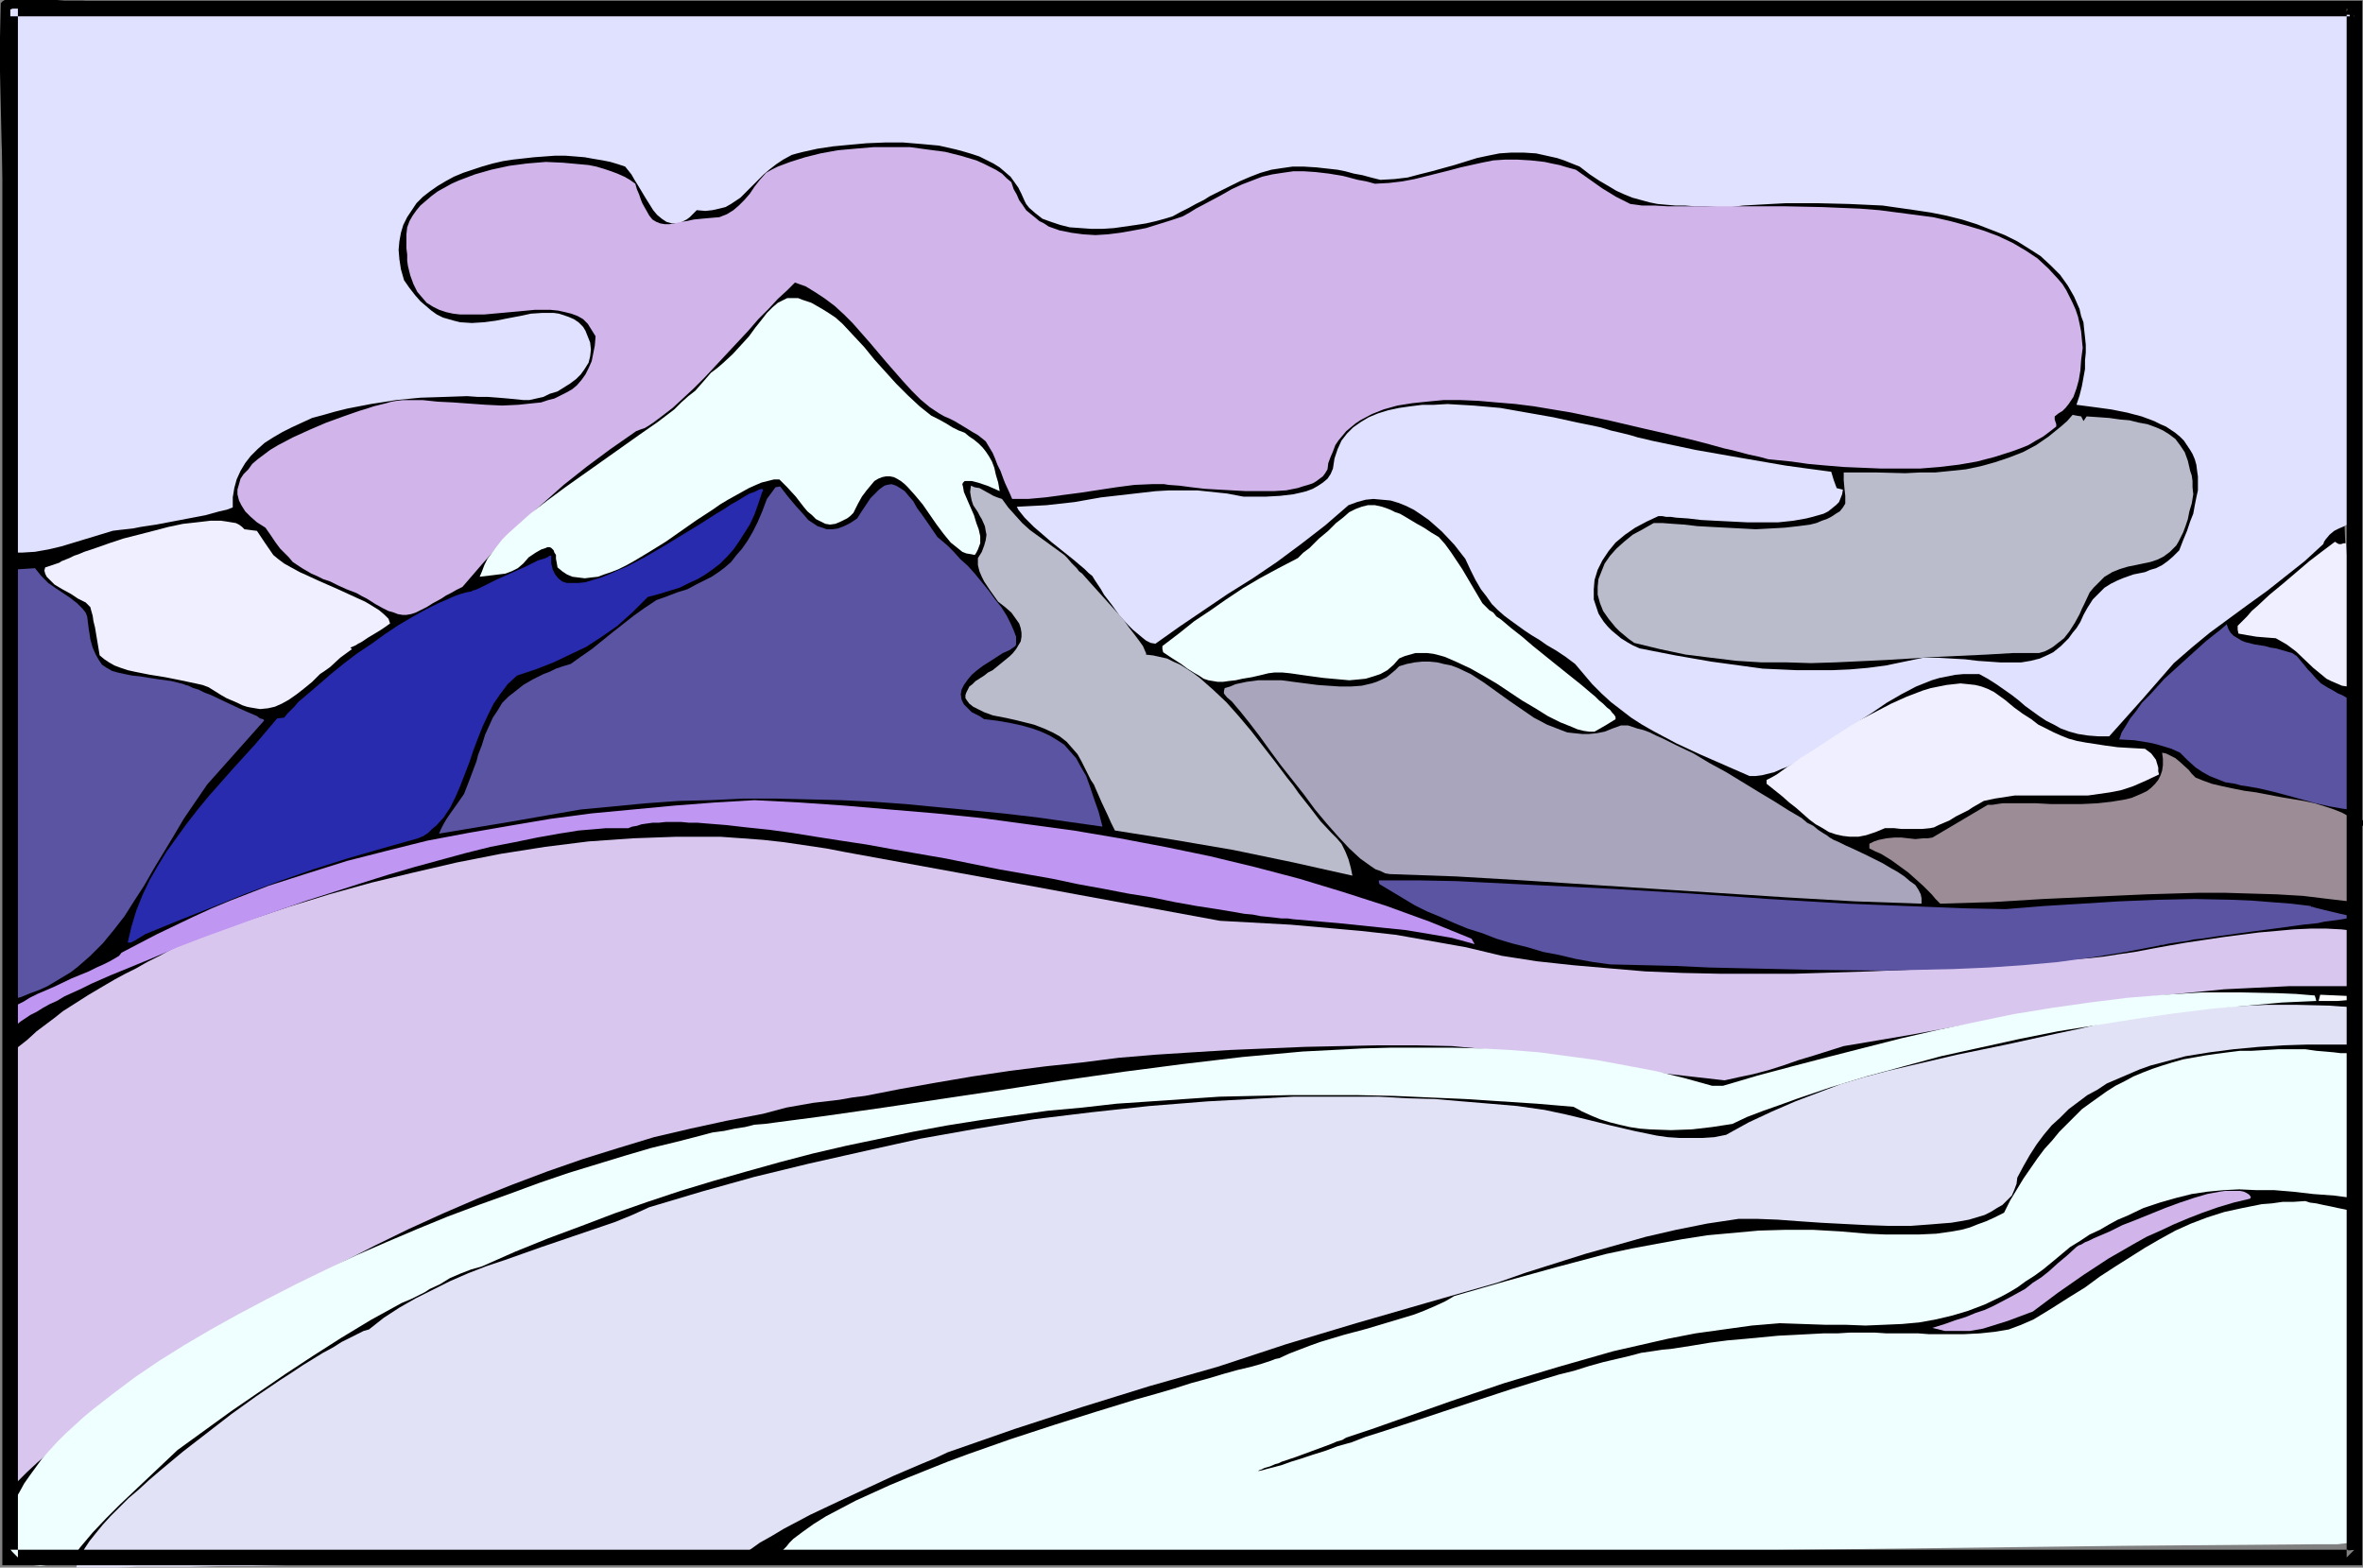
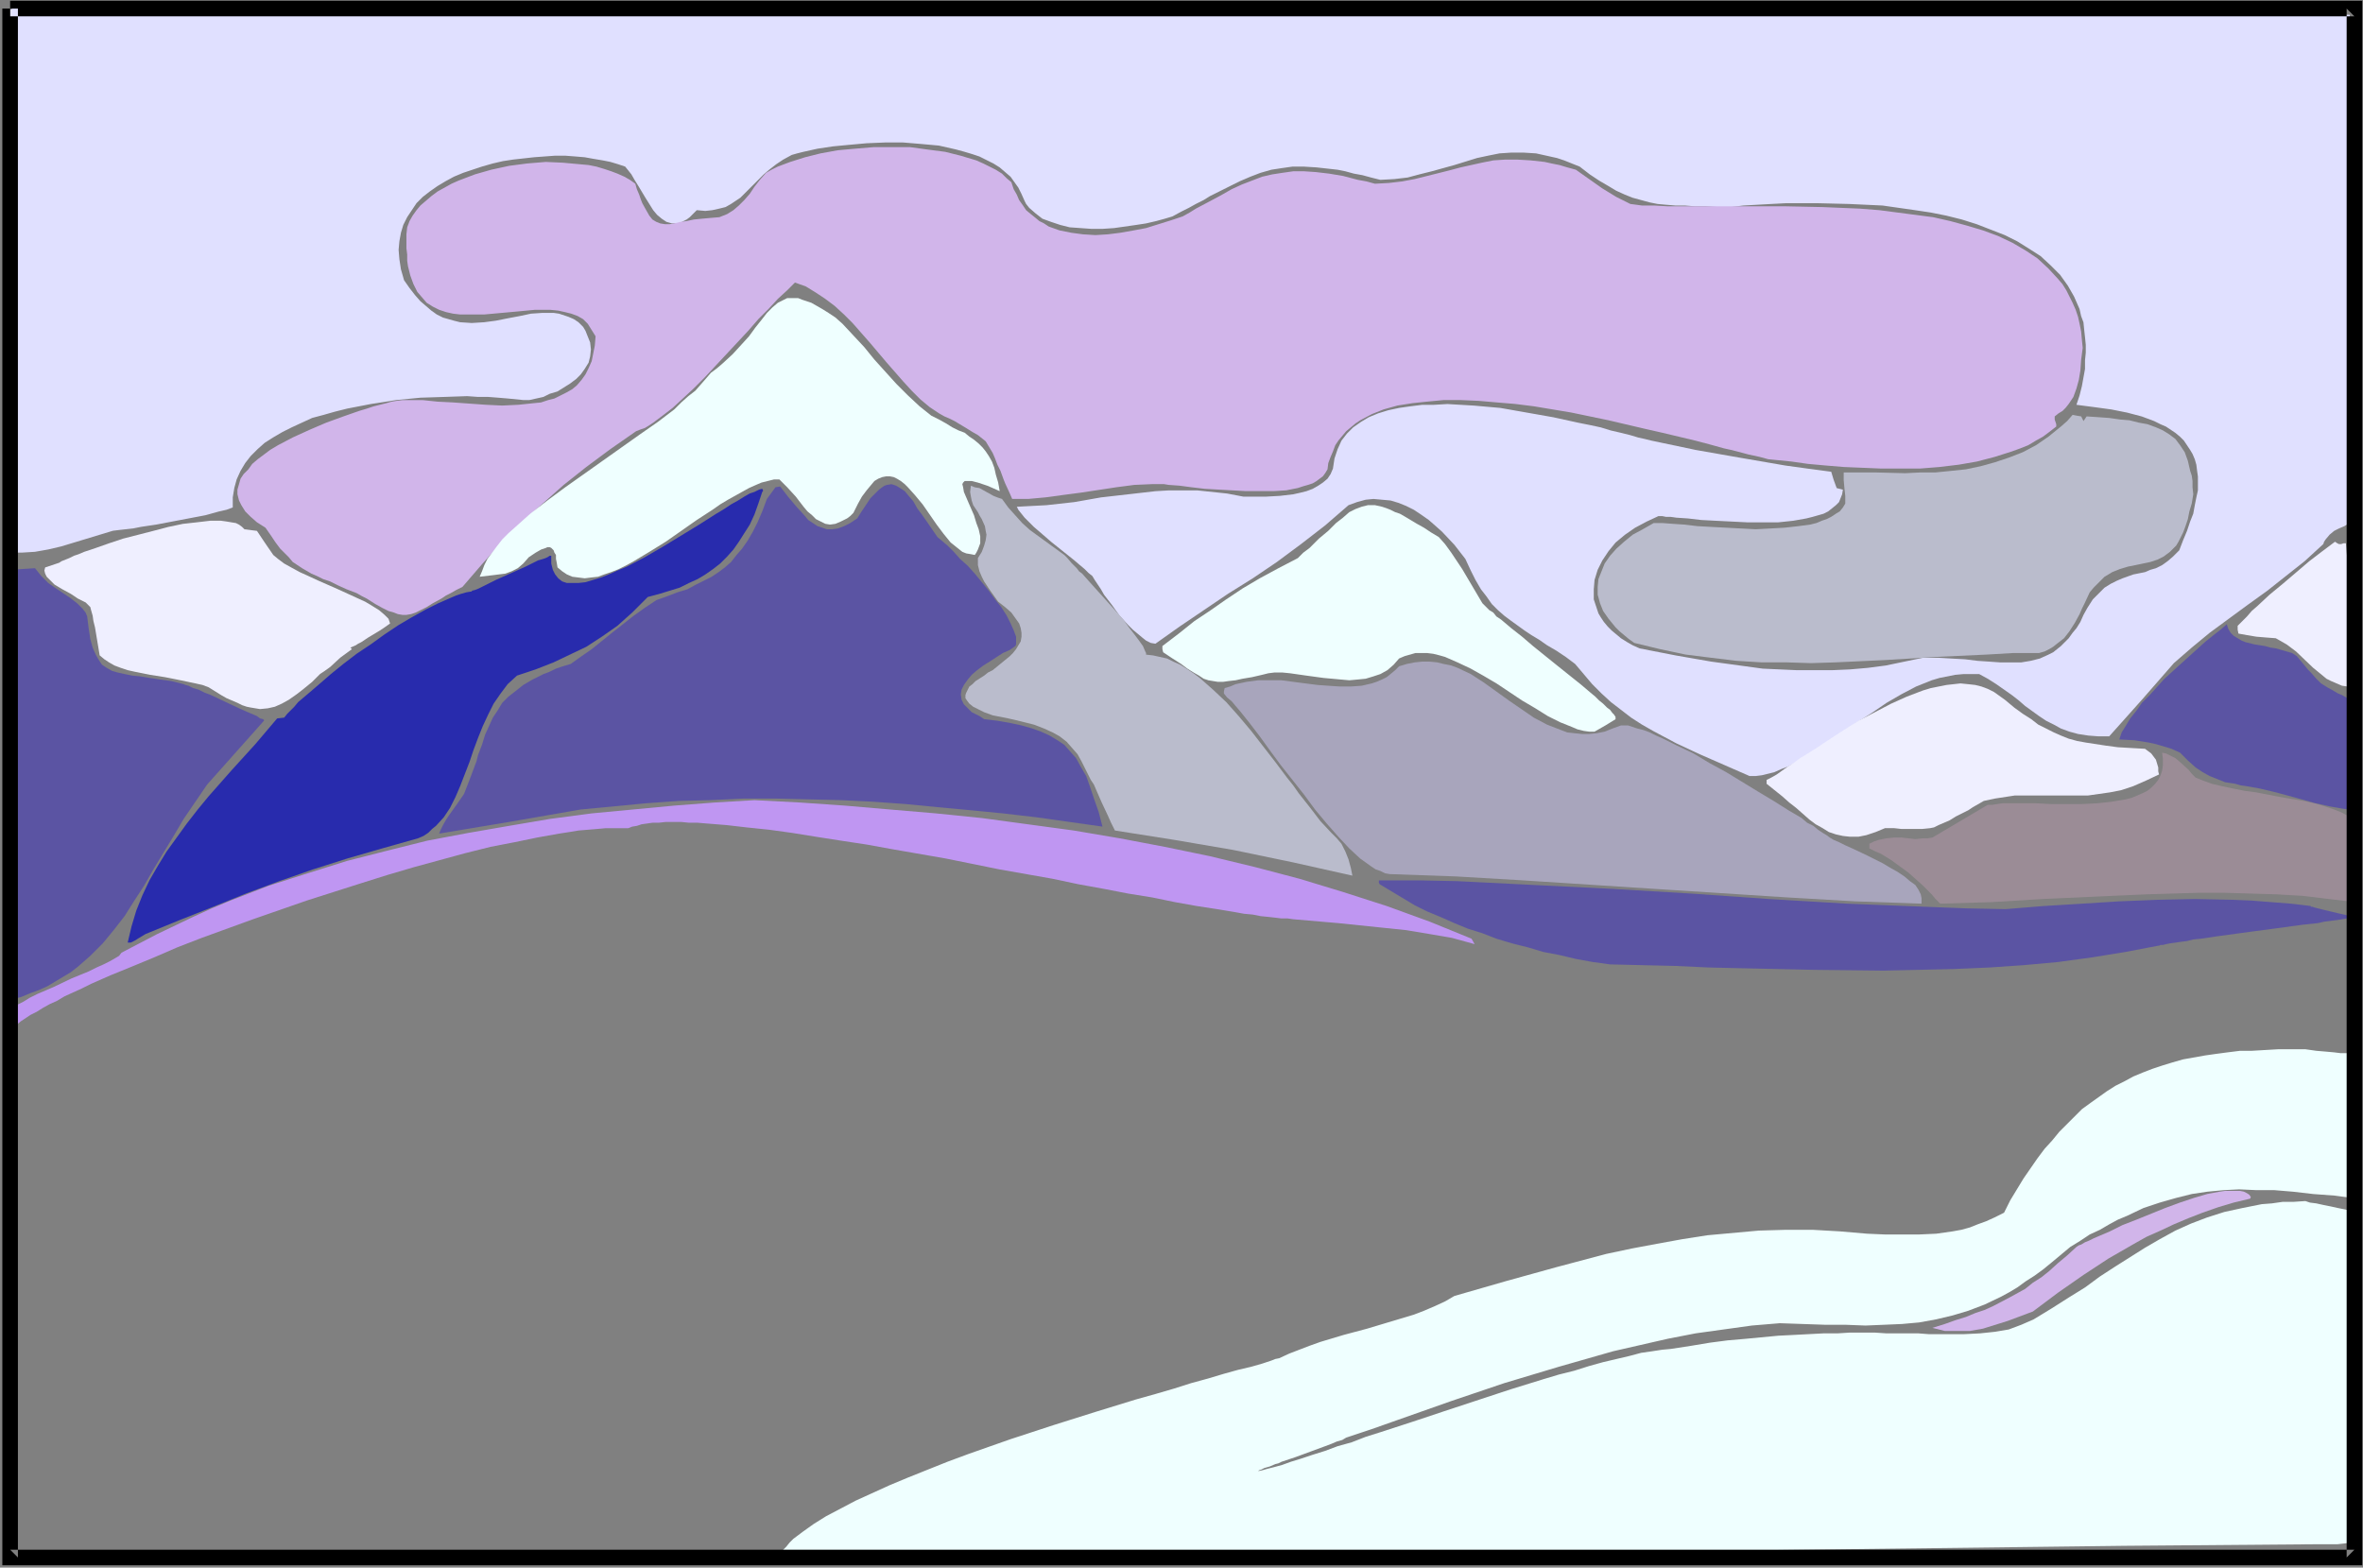
<svg xmlns="http://www.w3.org/2000/svg" xmlns:ns1="http://sodipodi.sourceforge.net/DTD/sodipodi-0.dtd" xmlns:ns2="http://www.inkscape.org/namespaces/inkscape" version="1.0" width="129.766mm" height="86.091mm" id="svg25" ns1:docname="Mountains 160.wmf">
  <rect width="100%" height="100%" fill="#808080" stroke="none" />
  <ns1:namedview id="namedview25" pagecolor="#ffffff" bordercolor="#000000" borderopacity="0.25" ns2:showpageshadow="2" ns2:pageopacity="0.0" ns2:pagecheckerboard="0" ns2:deskcolor="#d1d1d1" ns2:document-units="mm" />
  <defs id="defs1">
    <pattern id="WMFhbasepattern" patternUnits="userSpaceOnUse" width="6" height="6" x="0" y="0" />
  </defs>
-   <path style="fill:#000000;fill-opacity:1;fill-rule:evenodd;stroke:none" d="m 488.839,321.667 -1.454,0.162 -0.162,-1.777 h -7.272 -1.293 -2.909 -3.07 -3.717 l -3.717,0.162 h -4.363 -4.525 l -4.848,0.162 h -5.01 -5.494 l -5.656,0.162 h -5.818 l -6.141,0.162 h -6.302 l -6.464,0.162 h -6.626 l -6.787,0.162 h -6.949 l -7.11,0.162 -7.272,0.162 h -7.272 l -15.029,0.162 -15.029,0.162 -15.19,0.323 -15.352,0.162 -15.029,0.162 -14.867,0.162 -7.434,0.162 -7.11,0.162 h -7.11 l -6.949,0.162 h -6.787 l -6.626,0.162 h -6.626 l -6.141,0.162 -6.141,0.162 h -5.818 l -5.656,0.162 h -5.333 l -5.171,0.162 h -4.686 -4.525 l -4.202,0.162 h -3.878 l -3.555,0.162 h -3.232 -2.747 -1.293 -2.262 l -0.97,0.162 h -2.747 -0.485 -0.646 -0.323 -0.646 l -0.808,0.162 h -0.646 -0.646 -0.97 l -0.97,0.162 h -1.293 l -1.293,0.162 h -5.656 l -2.424,-0.162 -5.01,0.162 h -4.686 -4.686 -8.888 -4.04 -34.906 -2.909 -5.333 -2.586 -4.848 l -4.363,-0.162 h -4.04 l -3.878,-0.162 h -3.555 l -3.232,-0.162 H 44.44 l -2.909,-0.162 h -2.586 -2.424 l -2.262,-0.162 h -2.262 l -4.202,-0.162 h -7.918 -6.626 -2.262 l -1.778,0.162 -1.454,0.162 -1.454,0.323 H 5.171 3.878 l -1.131,-0.323 -0.97,-0.485 -0.646,-0.485 -0.485,-0.485 0.646,-6.786 0.646,-6.947 0.323,-6.947 0.323,-7.109 0.162,-7.109 0.162,-7.109 v -14.379 L 2.747,251.873 2.424,237.494 2.262,230.385 v -7.109 L 1.939,209.221 1.778,209.059 1.131,209.221 H 0.97 v -0.323 l 0.162,-0.485 0.323,-0.969 0.162,-1.616 0.323,-1.777 0.162,-2.1 0.162,-2.423 0.162,-2.585 0.162,-2.908 0.162,-3.07 0.162,-3.231 v -3.393 l 0.162,-3.554 v -7.432 l 0.162,-7.755 V 132.964 L 3.07,129.895 v -12.279 l -2.101,-0.969 v 1.292 l -0.323,1.131 0.323,-13.733 v 4.685 l 0.162,4.685 0.97,-0.162 h 0.97 v -6.947 L 2.909,100.814 2.586,86.758 1.939,72.541 1.293,58.162 0.808,43.621 0.323,29.242 0,14.864 V 7.755 L 0.162,0.646 0.485,0.323 0.97,0 h 4.04 0.97 1.778 1.293 2.747 l 1.616,0.162 h 1.939 1.939 l 2.262,0.162 h 2.424 2.586 2.909 l 3.07,0.162 h 3.394 3.555 l 3.717,0.162 h 4.202 4.363 l 4.686,0.162 27.149,0.162 27.149,0.162 53.974,0.646 53.974,0.808 53.974,0.646 53.974,0.485 26.826,0.162 h 26.987 l 27.149,-0.162 26.987,-0.162 27.149,-0.485 27.149,-0.485 0.646,-1.131 0.323,0.323 0.162,0.323 0.323,0.646 0.162,0.485 v 0.485 l -1.616,0.323 h -1.616 l -0.485,10.501 -0.162,10.34 -0.162,10.501 0.162,10.34 0.162,10.34 0.162,10.34 0.808,20.68 0.808,20.68 0.808,20.68 0.808,20.518 0.162,10.178 0.162,10.34 0.97,0.485 0.97,0.323 v 1.131 h -1.939 l 0.162,19.064 v 18.741 l 0.162,74.641 v 18.741 z" id="path1" />
  <path style="fill:#efffff;fill-opacity:1;fill-rule:evenodd;stroke:none" d="m 489.647,319.728 -0.323,0.162 -0.485,0.162 -0.97,0.162 -1.293,0.162 -1.454,0.162 h -4.525 l -39.592,0.323 -39.915,0.485 -40.077,0.485 -80.315,0.808 -39.915,0.485 -39.915,0.485 -39.592,0.323 0.323,-0.646 0.485,-0.808 0.485,-0.808 0.646,-0.646 0.646,-0.808 0.808,-0.808 1.939,-1.454 2.262,-1.616 2.586,-1.616 3.07,-1.616 3.07,-1.616 3.555,-1.616 3.555,-1.616 3.878,-1.616 4.04,-1.616 4.04,-1.616 4.363,-1.616 8.726,-3.07 8.888,-2.908 8.726,-2.747 4.202,-1.292 4.202,-1.292 4.04,-1.131 3.878,-1.131 3.555,-1.131 3.555,-0.969 3.232,-0.969 2.909,-0.808 2.747,-0.646 2.262,-0.646 0.97,-0.323 0.97,-0.323 0.808,-0.323 0.808,-0.162 2.101,-0.969 2.101,-0.808 2.101,-0.808 2.262,-0.808 4.848,-1.454 4.848,-1.292 4.848,-1.454 4.848,-1.454 2.101,-0.808 2.262,-0.969 2.101,-0.969 1.939,-1.131 10.666,-3.07 10.504,-2.908 10.342,-2.747 5.333,-1.131 5.171,-0.969 5.333,-0.969 5.171,-0.808 5.333,-0.485 5.333,-0.485 5.656,-0.162 h 5.494 l 5.656,0.323 5.656,0.485 3.717,0.162 h 3.555 3.555 l 3.555,-0.162 3.394,-0.485 1.778,-0.323 1.778,-0.485 1.616,-0.646 1.778,-0.646 1.778,-0.808 1.939,-0.969 1.293,-2.585 2.747,-4.524 1.454,-2.1 1.454,-2.1 1.454,-1.939 1.616,-1.777 1.454,-1.777 1.616,-1.616 1.616,-1.616 1.454,-1.454 1.778,-1.292 3.394,-2.423 1.778,-1.131 1.939,-0.969 1.778,-0.969 1.939,-0.808 2.101,-0.808 1.939,-0.646 2.101,-0.646 2.262,-0.646 4.525,-0.808 2.262,-0.323 2.424,-0.323 2.586,-0.323 h 2.424 l 2.747,-0.162 2.747,-0.162 h 2.747 2.909 l 2.262,0.323 1.939,0.162 1.778,0.162 1.293,0.162 h 1.293 l 0.97,0.162 0.646,0.162 0.485,0.162 v 1.616 l 0.162,1.454 v 0.808 5.008 l 0.162,1.777 v 4.524 l -0.162,1.454 v 13.086 l -2.424,-0.323 -2.424,-0.323 -4.363,-0.323 -4.202,-0.485 -3.878,-0.323 h -3.717 l -3.555,-0.162 -3.232,0.162 -3.394,0.323 -3.232,0.485 -3.232,0.808 -3.394,0.969 -3.394,1.131 -3.394,1.616 -1.939,0.808 -1.778,0.969 -1.939,1.131 -2.101,0.969 -1.939,1.292 -2.101,1.292 -1.939,1.616 -1.939,1.616 -1.778,1.454 -1.778,1.292 -1.778,1.131 -1.778,1.292 -1.616,0.969 -1.778,0.969 -3.394,1.616 -3.394,1.292 -3.232,0.969 -3.394,0.808 -3.555,0.646 -3.555,0.323 -3.717,0.162 -3.878,0.162 -4.202,-0.162 h -2.101 -2.101 l -4.686,-0.162 -4.686,-0.162 -5.818,0.485 -5.818,0.808 -5.818,0.808 -5.818,1.131 -5.656,1.292 -5.656,1.292 -5.656,1.616 -5.656,1.616 -11.312,3.393 -10.989,3.716 -10.989,3.877 -5.494,1.939 -5.333,1.777 -0.808,0.485 -1.131,0.323 -1.131,0.485 -1.293,0.485 -3.07,1.131 -3.07,1.131 -2.909,0.969 -0.646,0.323 -0.646,0.162 -1.131,0.485 -1.131,0.323 -0.646,0.323 -0.485,0.162 -0.162,0.162 0.808,-0.162 1.131,-0.323 1.293,-0.323 1.778,-0.485 1.778,-0.646 2.101,-0.646 2.424,-0.808 2.586,-0.808 2.586,-0.969 2.909,-0.808 2.909,-1.131 3.07,-0.969 6.464,-2.1 6.787,-2.262 13.736,-4.524 6.787,-2.1 3.232,-0.969 3.232,-0.808 3.07,-0.969 2.909,-0.808 2.747,-0.646 2.747,-0.646 2.424,-0.646 2.262,-0.323 2.101,-0.323 1.778,-0.162 4.202,-0.646 3.878,-0.646 3.717,-0.485 3.717,-0.323 3.394,-0.323 3.394,-0.323 3.232,-0.162 3.07,-0.162 3.07,-0.162 h 2.909 l 2.586,-0.162 h 5.171 l 2.424,0.162 h 2.262 2.262 2.101 l 2.101,0.162 h 3.878 3.555 l 3.232,-0.162 3.07,-0.323 2.909,-0.485 2.586,-0.969 2.586,-1.131 3.717,-2.262 3.555,-2.262 3.394,-2.1 3.07,-2.262 3.232,-2.1 3.07,-1.939 3.07,-1.939 3.07,-1.777 3.232,-1.777 3.232,-1.454 3.394,-1.292 3.555,-1.131 3.717,-0.808 4.04,-0.808 2.101,-0.162 2.262,-0.323 h 2.262 l 2.424,-0.162 0.97,0.323 1.293,0.162 1.454,0.323 1.616,0.323 1.454,0.323 1.616,0.323 1.293,0.485 0.97,0.323 v 2.262 l 0.162,2.1 v 3.877 2.1 l 0.162,2.1 v 4.039 1.616 12.117 2.747 20.68 l 0.162,4.524 z" id="path2" />
-   <path style="fill:#e2e2f7;fill-opacity:1;fill-rule:evenodd;stroke:none" d="m 488.839,216.814 h -4.848 -5.01 l -5.01,0.162 -5.171,0.323 -5.171,0.485 -5.01,0.646 -5.01,0.808 -4.848,1.292 -2.424,0.646 -2.262,0.808 -2.262,0.969 -2.262,0.969 -2.262,0.969 -1.939,1.292 -2.101,1.131 -1.939,1.454 -1.939,1.454 -1.778,1.777 -1.778,1.616 -1.616,1.939 -1.454,1.939 -1.454,2.262 -1.293,2.262 -1.293,2.423 -0.162,1.292 -0.485,1.292 -0.485,1.131 -0.97,0.969 -0.97,0.969 -1.131,0.646 -1.293,0.808 -1.293,0.646 -1.616,0.485 -1.616,0.485 -1.778,0.323 -1.939,0.323 -2.101,0.162 -1.939,0.162 -4.363,0.323 h -4.525 l -4.686,-0.162 -9.373,-0.485 -4.686,-0.323 -4.363,-0.323 -4.202,-0.162 h -1.939 -1.939 l -6.464,0.969 -6.464,1.292 -6.302,1.454 -6.302,1.777 -6.302,1.777 -6.141,1.939 -6.141,1.939 -5.979,2.1 -14.706,4.201 -14.544,4.201 -14.544,4.362 -14.221,4.685 -14.221,4.039 -14.059,4.362 -13.898,4.524 -6.949,2.423 -6.949,2.423 -2.747,1.292 -2.747,1.131 -5.656,2.423 -11.474,5.332 -5.818,2.747 -5.494,2.908 -2.424,1.454 -2.586,1.454 -2.262,1.616 -2.101,1.454 -3.878,0.162 h -3.717 -3.555 -3.394 l -6.787,0.162 h -6.302 l -5.818,0.162 h -5.656 -5.333 l -5.01,0.162 -4.686,0.162 h -4.525 l -4.202,0.162 h -4.04 l -3.878,0.162 h -3.717 -3.555 l -3.555,0.162 -6.626,0.162 -12.605,0.323 h -6.464 l -6.787,0.162 h -3.394 -3.717 -3.717 l -4.04,0.162 h -8.565 l 0.323,-1.292 0.646,-1.292 0.808,-1.454 0.97,-1.454 1.293,-1.616 1.454,-1.777 1.616,-1.777 1.778,-1.777 1.939,-1.939 2.101,-1.777 2.101,-1.939 2.262,-1.939 4.848,-4.039 5.01,-3.877 5.01,-3.877 5.171,-3.716 5.01,-3.393 2.262,-1.454 2.424,-1.616 2.101,-1.292 2.101,-1.292 2.101,-1.131 1.778,-1.131 1.616,-0.808 1.616,-0.808 1.293,-0.646 1.131,-0.323 3.07,-2.423 3.232,-2.1 3.394,-1.939 3.555,-1.777 3.555,-1.777 3.717,-1.616 3.717,-1.454 3.878,-1.292 7.757,-2.747 7.595,-2.585 7.595,-2.585 3.555,-1.454 3.555,-1.616 10.827,-3.231 10.989,-3.07 11.312,-2.747 11.474,-2.585 11.635,-2.585 11.797,-2.1 11.797,-1.939 11.958,-1.454 11.958,-1.292 12.12,-0.969 11.958,-0.646 5.818,-0.323 h 5.979 5.979 5.818 l 5.818,0.323 5.818,0.162 5.656,0.485 5.818,0.485 5.656,0.485 5.656,0.808 4.525,0.969 4.686,1.131 4.525,1.131 4.848,1.131 4.686,0.969 2.262,0.323 2.424,0.162 h 2.424 2.424 l 2.424,-0.162 2.424,-0.485 4.686,-2.585 4.848,-2.262 4.848,-2.1 4.686,-1.777 4.686,-1.777 4.848,-1.454 4.848,-1.292 4.848,-1.131 9.696,-2.262 10.181,-2.1 5.171,-1.131 5.171,-1.131 5.333,-1.131 5.333,-1.292 6.302,-1.131 6.464,-0.808 6.626,-0.808 6.626,-0.485 6.787,-0.323 h 6.626 l 6.626,0.162 6.626,0.485 v 0.969 0.969 l -0.323,1.939 -0.646,1.777 z" id="path3" />
-   <path style="fill:#ffffff;fill-opacity:1;fill-rule:evenodd;stroke:none" d="m 489.001,207.444 -3.878,0.323 h -1.939 -1.939 l 0.323,-1.292 3.555,0.162 3.555,0.162 0.162,0.323 z" id="path4" />
-   <path style="fill:#d8c6ef;fill-opacity:1;fill-rule:evenodd;stroke:none" d="m 488.839,204.697 h -6.787 -6.949 l -6.787,0.323 -6.626,0.323 -6.626,0.646 -6.626,0.646 -6.626,0.808 -6.464,0.808 -12.928,1.939 -13.09,2.262 -13.251,2.423 -13.413,2.262 -3.07,0.969 -3.07,0.969 -3.232,0.969 -3.232,1.131 -3.07,0.969 -3.07,0.808 -3.07,0.646 -2.909,0.646 -7.11,-0.808 -7.11,-0.808 -14.221,-1.939 -14.059,-1.939 -7.11,-0.969 -6.949,-0.646 -7.595,-0.162 h -7.595 l -7.757,0.162 -7.595,0.162 -7.757,0.323 -7.757,0.323 -7.757,0.485 -7.595,0.485 -7.757,0.646 -7.595,0.969 -7.595,0.808 -7.595,0.969 -7.595,1.131 -7.595,1.292 -7.272,1.292 -7.434,1.454 -2.586,0.323 -2.747,0.485 -5.494,0.646 -2.747,0.485 -2.747,0.485 -2.424,0.646 -2.424,0.646 -7.595,1.454 -7.434,1.616 -7.595,1.777 -7.434,2.262 -7.272,2.262 -7.434,2.585 -7.272,2.747 -7.272,2.908 -7.11,3.07 -7.11,3.231 -6.949,3.393 -6.949,3.554 -6.787,3.554 -6.626,3.554 -6.626,3.716 -6.464,3.716 -5.171,4.039 -5.333,3.716 -5.494,3.877 -5.333,3.716 -5.333,3.716 -5.171,3.877 -2.424,1.939 -2.424,2.1 -2.262,2.1 -2.101,2.1 -0.162,0.485 -0.162,0.323 -0.162,0.162 -0.323,0.162 -0.323,-2.1 -0.323,-2.262 -0.162,-2.262 -0.162,-2.585 -0.323,-2.585 v -2.585 L 1.131,291.778 v -2.908 -5.978 -6.139 l 0.162,-6.301 0.323,-6.462 0.485,-12.763 0.323,-6.301 0.323,-6.139 0.323,-5.816 0.162,-5.493 v -2.585 l 0.162,-2.585 v -2.423 -2.262 l 2.262,-1.777 1.939,-1.777 1.939,-1.454 1.939,-1.454 1.616,-1.292 1.778,-1.131 3.555,-2.262 3.555,-2.1 1.939,-1.131 2.101,-1.131 2.262,-1.131 2.262,-1.292 2.586,-1.292 2.909,-1.616 7.595,-2.908 8.08,-2.908 8.242,-2.747 8.403,-2.585 8.726,-2.423 8.726,-2.1 9.05,-2.1 9.05,-1.777 9.211,-1.454 9.05,-1.131 4.686,-0.323 4.525,-0.323 4.525,-0.162 4.525,-0.162 h 4.525 4.525 l 4.525,0.323 4.363,0.323 4.363,0.485 4.363,0.646 4.363,0.646 4.202,0.808 38.946,7.109 38.622,7.109 14.706,0.808 7.272,0.646 7.272,0.646 7.272,0.808 7.272,1.292 7.272,1.292 7.434,1.777 7.272,1.131 7.434,0.808 7.434,0.646 7.595,0.646 7.757,0.323 7.595,0.162 h 7.757 7.918 l 15.514,-0.485 15.514,-0.646 15.352,-0.969 7.434,-0.646 7.434,-0.485 2.909,-0.323 3.07,-0.485 3.394,-0.485 3.394,-0.646 3.555,-0.646 3.717,-0.646 7.595,-1.131 7.434,-0.969 3.717,-0.323 3.555,-0.323 3.555,-0.162 h 3.232 l 3.07,0.162 2.909,0.323 v 1.131 0.808 l 0.162,0.808 v 5.978 l -0.162,1.292 z" id="path5" />
  <path style="fill:#9b8c96;fill-opacity:1;fill-rule:evenodd;stroke:none" d="m 488.839,186.441 v 0.485 0.323 l -5.494,-0.646 -5.333,-0.646 -5.494,-0.323 -5.494,-0.162 -5.333,-0.162 h -5.333 l -10.827,0.323 -10.827,0.485 -10.666,0.485 -10.666,0.646 -10.666,0.323 -0.97,-0.969 -0.808,-0.969 -1.778,-1.777 -1.616,-1.454 -1.454,-1.292 -1.778,-1.292 -1.778,-1.292 -2.101,-1.292 -1.131,-0.485 -1.293,-0.646 v -0.969 l 0.97,-0.485 0.97,-0.323 0.808,-0.162 0.808,-0.162 1.616,-0.162 h 1.454 l 1.454,0.162 1.454,0.162 1.616,-0.162 h 0.97 l 0.97,-0.162 11.474,-6.786 h 0.97 l 0.97,-0.162 1.131,-0.162 h 1.293 2.747 2.909 l 3.07,0.162 h 3.232 3.232 l 3.232,-0.162 2.909,-0.323 2.909,-0.485 1.293,-0.323 1.131,-0.485 1.131,-0.485 0.97,-0.485 0.808,-0.646 0.808,-0.808 0.646,-0.808 0.485,-0.969 0.323,-0.969 0.162,-1.131 v -1.292 l -0.162,-1.292 0.808,0.162 0.97,0.485 0.97,0.485 0.97,0.808 1.778,1.616 0.646,0.808 0.808,0.808 1.616,0.646 1.778,0.646 2.101,0.485 2.262,0.485 2.424,0.485 2.424,0.323 5.01,0.969 4.848,0.808 2.262,0.485 2.101,0.646 1.939,0.646 1.616,0.646 1.454,0.808 0.646,0.323 0.485,0.485 z" id="path6" />
  <path style="fill:#5b54a3;fill-opacity:1;fill-rule:evenodd;stroke:none" d="m 488.839,168.023 h -1.293 l -1.293,-0.162 -2.747,-0.485 -2.909,-0.646 -2.909,-0.808 -2.909,-0.808 -3.07,-0.808 -2.747,-0.646 -2.747,-0.485 -1.131,-0.162 -1.131,-0.323 -2.101,-0.323 -1.616,-0.646 -1.616,-0.646 -1.454,-0.808 -1.454,-0.969 -1.616,-1.454 -0.808,-0.808 -0.808,-0.808 -1.778,-0.808 -1.616,-0.485 -1.616,-0.485 -1.454,-0.323 -3.07,-0.485 -3.07,-0.162 0.485,-1.454 0.808,-1.292 0.97,-1.616 1.293,-1.616 1.131,-1.616 1.616,-1.616 3.07,-3.393 3.555,-3.231 3.394,-3.07 1.616,-1.454 1.616,-1.292 1.454,-1.131 1.293,-1.131 0.323,0.969 0.485,0.808 0.646,0.646 0.808,0.485 0.808,0.485 0.808,0.323 1.939,0.485 2.101,0.323 1.131,0.323 1.131,0.162 2.262,0.646 1.131,0.323 0.97,0.646 0.808,0.969 0.808,0.969 0.646,0.808 0.646,0.646 1.131,1.292 0.97,0.969 1.293,0.808 1.454,0.808 0.808,0.485 0.808,0.323 1.131,0.646 1.131,0.485 0.323,11.309 z" id="path7" />
  <path style="fill:#efefff;fill-opacity:1;fill-rule:evenodd;stroke:none" d="m 488.678,142.658 -1.454,-0.162 -1.131,-0.162 -1.131,-0.485 -1.131,-0.485 -0.97,-0.485 -0.97,-0.808 -1.778,-1.454 -3.555,-3.393 -1.939,-1.454 -1.131,-0.646 -1.131,-0.646 -2.101,-0.162 -1.939,-0.162 -1.939,-0.323 -1.778,-0.323 -0.162,-0.808 v -0.808 l 0.97,-0.969 0.97,-0.969 0.97,-1.131 1.293,-1.131 2.424,-2.262 2.747,-2.262 5.494,-4.685 2.747,-2.1 2.586,-1.939 0.485,0.323 0.323,0.162 h 0.485 l 0.485,-0.162 h 0.485 l 0.646,7.593 0.485,7.432 0.323,7.27 z" id="path8" />
  <path style="fill:#e0e0ff;fill-opacity:1;fill-rule:evenodd;stroke:none" d="m 488.355,107.922 -0.162,0.162 -0.162,0.162 -0.646,0.485 -0.808,0.485 -1.131,0.485 -0.97,0.485 -0.97,0.808 -0.808,0.969 -0.323,0.485 -0.162,0.485 -3.878,3.554 -3.878,3.07 -3.878,3.07 -4.04,2.908 -7.918,5.816 -3.717,3.07 -3.717,3.231 -6.626,7.593 -6.787,7.593 h -2.262 l -2.101,-0.162 -2.101,-0.323 -1.778,-0.485 -1.778,-0.646 -1.454,-0.808 -1.616,-0.808 -1.454,-0.969 -2.909,-2.1 -1.293,-1.131 -1.454,-1.131 -3.232,-2.262 -1.778,-1.131 -1.778,-0.969 h -1.616 -1.616 l -1.778,0.162 -1.616,0.323 -1.616,0.323 -1.616,0.485 -3.232,1.292 -3.07,1.616 -3.07,1.777 -3.07,2.1 -3.07,1.939 -5.979,4.201 -2.747,1.777 -2.909,1.777 -2.747,1.454 -1.293,0.485 -1.454,0.646 -1.293,0.323 -1.293,0.323 -1.293,0.162 h -1.293 l -5.171,-2.262 -5.171,-2.262 -4.848,-2.262 -4.848,-2.585 -2.262,-1.292 -2.262,-1.454 -2.101,-1.616 -2.101,-1.616 -1.939,-1.777 -1.939,-1.939 -1.778,-2.1 -1.778,-2.1 -1.939,-1.454 -1.939,-1.292 -1.939,-1.131 -1.616,-1.131 -1.616,-0.969 -1.454,-0.969 -2.909,-2.1 -1.293,-0.969 -1.293,-1.131 -1.293,-1.292 -1.131,-1.616 -1.131,-1.454 -1.131,-1.939 -0.97,-1.939 -1.131,-2.423 -2.262,-2.908 -2.586,-2.747 -1.454,-1.292 -1.293,-1.131 -1.616,-1.131 -1.454,-0.969 -1.616,-0.808 -1.616,-0.646 -1.616,-0.485 -1.778,-0.162 -1.778,-0.162 -1.616,0.162 -1.778,0.485 -1.778,0.646 -2.424,2.1 -2.424,2.1 -5.01,3.877 -5.01,3.716 -5.01,3.393 -5.171,3.231 -5.01,3.393 -5.01,3.393 -5.01,3.554 -0.97,-0.162 -0.97,-0.485 -0.808,-0.646 -0.97,-0.808 -0.97,-0.808 -0.97,-0.969 -1.778,-1.939 -1.616,-2.262 -1.616,-2.1 -0.646,-1.131 -0.646,-0.969 -0.646,-0.969 -0.485,-0.808 -0.808,-0.646 -0.808,-0.808 -0.97,-0.808 -1.131,-0.969 -2.424,-1.939 -2.424,-1.939 -2.424,-2.1 -1.131,-0.969 -0.97,-0.969 -0.97,-0.969 -0.646,-0.808 -0.646,-0.808 -0.323,-0.646 3.07,-0.162 3.07,-0.162 5.818,-0.646 5.494,-0.969 5.656,-0.646 5.656,-0.646 2.747,-0.162 h 2.909 3.07 l 3.07,0.323 3.07,0.323 3.394,0.646 h 0.97 1.131 2.586 l 2.909,-0.162 2.747,-0.323 1.454,-0.323 1.293,-0.323 1.293,-0.485 1.131,-0.646 0.97,-0.646 0.97,-0.808 0.646,-0.969 0.485,-1.131 0.323,-2.1 0.646,-1.939 0.808,-1.777 1.131,-1.454 1.293,-1.292 1.616,-1.131 1.616,-0.969 1.939,-0.808 2.101,-0.646 2.262,-0.485 2.262,-0.323 2.586,-0.323 h 2.424 l 2.747,-0.162 2.747,0.162 2.747,0.162 5.494,0.485 5.494,0.969 5.494,0.969 5.171,1.131 2.424,0.485 2.262,0.485 2.101,0.646 2.101,0.485 1.939,0.485 1.616,0.485 1.454,0.323 1.293,0.323 9.211,1.939 9.211,1.616 9.373,1.616 4.686,0.646 4.848,0.646 0.485,1.616 0.646,1.777 0.646,0.162 0.646,0.162 -0.162,0.969 -0.323,0.808 -0.323,0.808 -0.646,0.646 -0.808,0.646 -0.808,0.646 -0.97,0.485 -1.131,0.323 -1.131,0.323 -1.293,0.323 -2.747,0.485 -3.07,0.323 h -3.232 -3.232 l -3.232,-0.162 -3.232,-0.162 -3.07,-0.162 -2.747,-0.323 -2.424,-0.162 -1.131,-0.162 h -0.97 l -0.808,-0.162 h -0.808 l -2.424,1.131 -2.424,1.292 -2.101,1.454 -1.939,1.616 -1.454,1.777 -1.293,1.939 -0.97,1.939 -0.646,2.1 -0.162,1.939 v 0.969 1.131 l 0.323,0.969 0.323,0.969 0.323,0.969 0.485,0.808 0.646,0.969 0.808,0.969 0.808,0.808 0.97,0.808 0.97,0.808 1.293,0.808 1.131,0.646 1.454,0.646 7.434,1.454 7.434,1.292 7.11,0.969 3.555,0.485 3.555,0.162 3.555,0.162 h 3.717 3.555 l 3.717,-0.162 3.717,-0.323 3.717,-0.485 3.878,-0.808 3.878,-0.808 h 3.07 l 2.747,0.162 2.909,0.162 2.586,0.323 2.424,0.162 2.262,0.162 h 2.262 2.101 l 1.939,-0.323 1.939,-0.485 1.778,-0.808 0.97,-0.485 0.808,-0.646 0.808,-0.646 0.808,-0.808 0.808,-0.808 0.808,-1.131 0.808,-0.969 0.808,-1.292 0.646,-1.454 0.808,-1.454 1.131,-1.777 1.293,-1.292 1.131,-1.131 1.293,-0.808 1.293,-0.646 1.131,-0.485 2.262,-0.808 2.424,-0.485 1.131,-0.485 1.131,-0.323 1.293,-0.646 1.131,-0.808 1.131,-0.969 1.293,-1.292 0.808,-2.1 0.808,-1.939 0.646,-1.939 0.646,-1.616 0.323,-1.777 0.323,-1.616 0.323,-1.454 v -1.454 -1.454 l -0.162,-1.131 -0.162,-1.292 -0.323,-1.131 -0.485,-1.131 -0.485,-0.808 -0.646,-0.969 -0.646,-0.969 -0.808,-0.808 -0.97,-0.808 -0.97,-0.646 -0.97,-0.646 -1.131,-0.485 -1.293,-0.646 -2.586,-0.969 -3.07,-0.808 -3.232,-0.646 -3.555,-0.485 -3.717,-0.485 0.646,-1.939 0.485,-1.939 0.323,-1.777 0.323,-1.777 v -1.777 l 0.162,-1.616 v -1.616 l -0.162,-1.616 -0.162,-1.454 -0.162,-1.616 -0.485,-1.292 -0.323,-1.454 -1.131,-2.585 -1.293,-2.262 -1.616,-2.262 -1.939,-1.939 -2.101,-1.939 -2.262,-1.454 -2.586,-1.616 -2.586,-1.292 -2.909,-1.131 -2.909,-1.131 -3.07,-0.969 -3.232,-0.808 -3.232,-0.646 -3.232,-0.485 -3.394,-0.485 -3.394,-0.485 -6.949,-0.323 -6.626,-0.162 h -3.232 -3.232 l -3.07,0.162 -2.909,0.162 -2.909,0.162 -2.586,0.323 h -2.586 l -2.586,-0.162 h -2.262 l -2.101,-0.162 h -1.939 l -1.939,-0.162 -1.778,-0.162 -1.616,-0.323 -1.778,-0.485 -1.778,-0.485 -1.616,-0.646 -1.778,-0.808 -1.616,-0.969 -1.939,-1.131 -1.939,-1.292 -2.101,-1.616 -1.616,-0.646 -1.616,-0.646 -1.454,-0.485 -1.454,-0.323 -1.454,-0.323 -1.454,-0.323 -2.586,-0.162 h -2.586 l -2.424,0.162 -2.424,0.485 -2.262,0.485 -4.686,1.454 -4.686,1.292 -2.586,0.646 -2.424,0.646 -2.747,0.323 -2.909,0.162 -1.939,-0.485 -1.778,-0.485 -1.778,-0.323 -1.778,-0.485 -1.616,-0.323 -1.454,-0.162 -2.909,-0.323 -2.586,-0.162 h -2.424 l -2.262,0.323 -2.101,0.323 -2.262,0.646 -2.101,0.808 -2.262,0.969 -2.262,1.131 -1.293,0.646 -1.293,0.646 -1.293,0.646 -1.293,0.808 -1.616,0.808 -1.454,0.808 -1.616,0.808 -1.778,0.969 -1.616,0.485 -1.778,0.485 -2.101,0.485 -2.101,0.323 -2.262,0.323 -2.262,0.323 -2.424,0.162 h -2.262 l -2.262,-0.162 -2.262,-0.162 -1.939,-0.485 -1.939,-0.646 -1.778,-0.646 -1.454,-1.131 -1.293,-1.131 -0.646,-0.808 -0.323,-0.646 -0.646,-1.454 -0.646,-1.292 -0.808,-1.131 -0.808,-1.131 -1.131,-0.969 -1.131,-0.969 -1.293,-0.808 -1.293,-0.646 -1.616,-0.808 -1.454,-0.485 -1.616,-0.485 -1.778,-0.485 -3.555,-0.808 -3.555,-0.323 -3.878,-0.323 h -3.717 l -3.878,0.162 -3.555,0.323 -3.394,0.323 -3.232,0.485 -2.909,0.646 -1.293,0.323 -1.131,0.323 -1.778,0.969 -1.454,0.969 -1.454,1.131 -1.131,0.969 -2.101,2.1 -0.97,0.969 -0.808,0.808 -0.97,0.969 -0.97,0.646 -0.97,0.646 -1.131,0.646 -1.293,0.323 -1.454,0.323 -1.454,0.162 -1.778,-0.162 -0.808,0.808 -0.646,0.646 -0.646,0.485 -0.646,0.323 -0.646,0.323 -0.646,0.162 h -0.646 -0.485 l -1.131,-0.323 -0.97,-0.646 -0.97,-0.808 -0.808,-0.969 -0.808,-1.292 -0.808,-1.292 -1.454,-2.423 -0.808,-1.292 -0.646,-1.131 -0.646,-0.808 -0.646,-0.808 -1.454,-0.485 -1.616,-0.485 -1.616,-0.323 -1.939,-0.323 -1.778,-0.323 -1.939,-0.162 -2.101,-0.162 h -2.101 l -4.363,0.323 -4.363,0.485 -2.101,0.323 -2.101,0.485 -2.262,0.646 -1.939,0.646 -1.939,0.646 -1.939,0.808 -1.778,0.969 -1.616,0.969 -1.616,1.131 -1.454,1.131 -1.293,1.292 -0.97,1.454 -0.97,1.454 -0.808,1.616 -0.485,1.616 -0.323,1.777 -0.162,1.777 0.162,1.939 0.323,2.1 0.646,2.262 1.131,1.616 1.131,1.454 1.131,1.292 1.131,0.969 1.131,0.969 1.131,0.808 1.293,0.646 1.131,0.323 1.131,0.323 1.293,0.323 2.424,0.162 2.586,-0.162 2.424,-0.323 2.424,-0.485 2.586,-0.485 2.262,-0.485 2.424,-0.162 h 2.262 l 1.131,0.162 0.97,0.323 0.97,0.323 1.131,0.485 0.97,0.646 0.97,0.969 0.485,0.808 0.323,0.808 0.323,0.808 0.323,0.808 0.162,1.454 -0.162,1.454 -0.323,1.292 -0.808,1.292 -0.808,1.131 -0.97,0.969 -1.293,0.969 -1.293,0.808 -1.293,0.808 -1.616,0.485 -1.293,0.646 -1.454,0.323 -1.454,0.323 h -1.293 l -1.616,-0.162 -1.616,-0.162 -1.939,-0.162 -2.101,-0.162 h -2.101 l -2.262,-0.162 -4.686,0.162 -5.01,0.162 -5.01,0.485 -5.171,0.808 -5.01,0.969 -2.586,0.646 -2.262,0.646 -2.424,0.646 -2.101,0.969 -2.101,0.969 -1.939,0.969 -1.939,1.131 -1.778,1.131 -1.454,1.292 -1.454,1.454 -1.131,1.454 -0.97,1.616 -0.808,1.777 -0.485,1.777 -0.323,1.939 v 2.1 l -1.293,0.485 -1.454,0.323 -2.909,0.808 -3.394,0.646 -3.394,0.646 -3.394,0.646 -3.232,0.485 -1.616,0.323 -1.454,0.162 -1.454,0.162 -1.293,0.162 -5.333,1.616 -5.333,1.616 -2.747,0.646 -2.747,0.485 -2.586,0.162 H 2.262 V 105.499 101.137 84.819 L 2.101,80.942 v -16.802 -2.908 -20.195 L 1.939,36.997 V 9.694 L 2.101,7.432 V 5.655 1.939 H 2.262 L 2.586,1.777 H 4.04 4.686 14.706 l 1.939,-0.162 h 29.25 l 4.686,0.162 h 38.461 3.555 32.482 l 4.525,0.162 h 24.402 5.171 27.957 5.818 25.21 l 6.626,0.162 h 20.523 7.11 22.301 l 7.757,0.162 h 23.917 8.242 16.968 8.888 17.776 l 9.211,0.162 h 18.907 9.696 19.877 l 10.181,0.162 h 20.685 10.666 10.827 l 9.696,0.323 9.696,0.162 v 2.1 12.44 1.939 6.624 2.747 2.747 l 0.162,3.07 v 3.231 3.554 3.716 l 0.162,4.201 v 4.362 4.524 5.008 5.331 l 0.162,5.655 v 5.978 6.301 3.231 l 0.162,3.554 v 7.109 3.716 z" id="path9" />
-   <path style="fill:#efffff;fill-opacity:1;fill-rule:evenodd;stroke:none" d="m 480.759,207.767 -3.555,0.162 -3.555,0.162 -7.11,0.646 -7.595,0.646 -7.757,0.969 -7.918,1.131 -8.08,1.292 -8.08,1.292 -8.08,1.616 -8.08,1.777 -8.08,1.777 -7.757,2.1 -7.757,2.1 -7.434,2.262 -7.11,2.423 -3.555,1.292 -3.232,1.131 -3.394,1.292 -3.07,1.454 -4.202,0.646 -4.202,0.485 -4.363,0.162 -4.363,-0.162 -2.101,-0.162 -2.101,-0.323 -2.101,-0.485 -1.939,-0.485 -2.101,-0.646 -1.939,-0.808 -1.778,-0.808 -1.778,-0.969 -7.595,-0.646 -7.434,-0.485 -7.434,-0.485 -7.434,-0.323 -7.272,-0.323 -7.434,-0.162 h -7.272 -7.272 l -7.272,0.162 -7.11,0.162 -7.11,0.485 -7.11,0.485 -7.11,0.485 -7.11,0.808 -7.11,0.646 -13.898,1.939 -7.11,1.131 -6.949,1.292 -6.949,1.454 -6.949,1.454 -6.949,1.616 -6.787,1.777 -6.949,1.939 -6.787,1.939 -6.949,2.1 -6.787,2.262 -6.949,2.423 -6.787,2.585 -6.949,2.585 -6.787,2.747 -6.949,3.07 -2.262,0.646 -2.101,0.808 -2.262,0.969 -2.101,1.292 -2.101,0.969 -0.97,0.646 -0.97,0.485 -1.939,0.969 -1.939,0.808 -6.464,3.554 -6.141,3.716 -5.818,3.716 -5.656,3.716 -5.656,3.877 -5.656,3.877 -11.15,8.078 -5.979,5.655 -2.909,2.747 -3.07,2.908 -2.909,2.908 -2.747,2.908 -2.586,3.07 -2.262,3.07 h -0.323 -0.323 l -0.323,0.162 h -0.808 l -0.808,0.323 h -1.131 l -1.131,0.162 -1.131,0.162 -1.293,-0.162 -1.131,-0.162 -1.131,-0.323 -1.131,-0.646 -0.808,-0.969 -0.646,-0.969 -0.323,-0.808 -0.323,-0.646 -0.162,-0.969 v -0.808 l -0.162,-0.969 0.162,-1.292 0.485,-1.616 0.485,-1.616 0.646,-1.777 0.97,-1.616 0.97,-1.777 1.131,-1.616 1.293,-1.777 1.293,-1.777 1.454,-1.616 1.616,-1.777 1.778,-1.777 1.778,-1.616 1.939,-1.777 1.939,-1.616 4.363,-3.393 4.525,-3.393 5.01,-3.393 5.171,-3.231 5.494,-3.231 5.818,-3.231 5.818,-3.07 5.979,-3.07 6.302,-3.07 6.141,-2.908 6.302,-2.747 6.464,-2.747 6.302,-2.585 6.464,-2.423 6.302,-2.262 6.141,-2.262 6.141,-2.1 5.818,-1.777 5.818,-1.777 5.494,-1.616 5.333,-1.292 5.01,-1.292 2.424,-0.646 2.424,-0.323 2.262,-0.485 2.101,-0.323 1.939,-0.485 2.101,-0.162 12.282,-1.616 12.443,-1.777 24.886,-3.716 12.443,-1.939 12.443,-1.777 12.443,-1.616 12.282,-1.454 12.443,-1.131 6.302,-0.323 6.141,-0.323 6.141,-0.162 h 6.141 6.141 l 6.141,0.162 5.979,0.323 6.141,0.485 5.979,0.808 5.979,0.808 6.141,1.131 5.979,1.131 5.979,1.454 5.818,1.616 h 2.262 l 7.11,-2.1 7.272,-1.939 7.434,-1.939 7.595,-1.939 7.595,-1.939 7.757,-1.777 7.757,-1.616 7.757,-1.616 7.918,-1.292 7.918,-1.131 7.757,-0.969 7.918,-0.646 7.757,-0.485 h 7.757 l 7.757,0.162 3.878,0.162 3.878,0.323 0.162,0.485 z" id="path10" />
  <path style="fill:#5b54a3;fill-opacity:1;fill-rule:evenodd;stroke:none" d="m 488.839,190.318 -0.485,0.162 -0.485,0.162 h -0.808 l -0.97,0.162 -0.97,0.162 -1.293,0.162 -1.293,0.162 -1.454,0.323 -3.07,0.323 -3.555,0.485 -3.555,0.485 -3.717,0.485 -3.555,0.485 -3.555,0.485 -3.232,0.485 -1.616,0.162 -1.293,0.323 -1.293,0.162 -1.131,0.162 -1.131,0.162 -0.808,0.162 -0.646,0.162 h -0.485 l -0.323,0.162 h -0.162 l -6.787,1.292 -6.949,1.131 -7.11,0.969 -7.11,0.646 -7.11,0.485 -7.434,0.323 -7.272,0.162 -7.272,0.162 -14.544,-0.162 -14.544,-0.323 -7.11,-0.162 -6.949,-0.323 -6.787,-0.162 -6.787,-0.162 -3.555,-0.485 -3.555,-0.646 -3.394,-0.808 -3.394,-0.646 -3.232,-0.969 -3.232,-0.808 -3.232,-0.969 -2.909,-1.131 -3.07,-0.969 -2.747,-1.131 -2.909,-1.292 -2.747,-1.131 -2.586,-1.292 -2.424,-1.454 -2.424,-1.454 -2.424,-1.454 -0.162,-0.323 v -0.485 h 8.08 l 8.08,0.162 16.16,0.808 16.322,0.808 16.16,0.969 16.16,1.131 16.322,0.969 16.322,0.646 8.242,0.323 8.242,0.162 7.918,-0.646 7.918,-0.485 7.757,-0.485 7.918,-0.323 7.757,-0.162 7.918,0.162 3.878,0.162 4.04,0.323 4.202,0.323 4.04,0.485 v 0.162 h 0.323 l 0.485,0.162 0.646,0.162 1.293,0.323 3.394,0.808 1.454,0.323 0.646,0.162 0.485,0.162 h 0.323 z" id="path11" />
  <path style="fill:#d1b5ea;fill-opacity:1;fill-rule:evenodd;stroke:none" d="m 467.023,248.803 -3.394,0.808 -3.232,0.969 -3.232,1.131 -2.909,1.131 -3.07,1.292 -2.747,1.292 -2.909,1.292 -2.586,1.454 -5.333,3.07 -5.171,3.393 -5.333,3.716 -5.171,3.877 -2.586,0.969 -2.586,0.969 -2.586,0.808 -2.586,0.808 -2.747,0.485 h -2.586 -2.586 l -1.293,-0.323 -1.293,-0.323 2.586,-0.808 2.262,-0.808 2.101,-0.646 1.939,-0.808 1.939,-0.646 1.778,-0.808 3.394,-1.777 3.232,-1.777 1.616,-1.292 1.778,-1.131 1.616,-1.292 1.778,-1.616 1.939,-1.616 1.939,-1.777 0.485,-0.323 0.485,-0.162 0.808,-0.485 0.808,-0.323 0.97,-0.485 1.131,-0.485 2.262,-0.969 2.586,-1.292 2.909,-1.131 5.979,-2.423 3.07,-1.131 2.909,-0.969 2.747,-0.808 2.586,-0.485 1.131,-0.162 h 1.131 0.97 0.97 l 0.808,0.162 0.646,0.323 0.485,0.323 0.323,0.485 z" id="path12" />
  <path style="fill:#babccc;fill-opacity:1;fill-rule:evenodd;stroke:none" d="m 455.227,102.591 -0.323,1.939 -0.485,1.616 -0.323,1.616 -0.485,1.454 -0.485,1.292 -0.485,0.969 -0.485,0.969 -0.485,0.808 -0.646,0.646 -0.646,0.646 -1.293,0.969 -1.293,0.646 -1.454,0.485 -3.07,0.646 -1.616,0.323 -1.616,0.485 -1.616,0.646 -1.616,0.969 -0.646,0.646 -0.808,0.808 -0.808,0.808 -0.808,0.969 -1.131,2.423 -0.485,0.969 -0.485,1.131 -0.97,1.777 -1.131,1.777 -1.131,1.454 -1.454,1.131 -0.808,0.646 -0.808,0.485 -0.97,0.485 -1.131,0.323 h -5.333 l -5.494,0.323 -10.504,0.485 -10.504,0.646 -10.342,0.485 -5.171,0.162 -5.171,-0.162 h -5.171 l -5.171,-0.323 -5.333,-0.646 -5.171,-0.646 -5.333,-1.131 -5.333,-1.292 -1.131,-0.808 -0.97,-0.808 -0.97,-0.808 -0.808,-0.808 -1.454,-1.777 -1.131,-1.616 -0.646,-1.616 -0.485,-1.777 v -1.616 l 0.162,-1.616 0.646,-1.616 0.646,-1.616 1.131,-1.616 1.293,-1.454 1.616,-1.454 1.778,-1.454 2.101,-1.131 2.262,-1.292 h 1.778 l 2.101,0.162 2.424,0.162 2.747,0.323 2.909,0.162 3.07,0.162 6.141,0.323 3.07,-0.162 2.909,-0.162 2.909,-0.323 2.424,-0.323 1.293,-0.323 1.131,-0.485 0.97,-0.323 0.97,-0.485 0.97,-0.646 0.808,-0.485 0.646,-0.808 0.485,-0.808 v -1.616 l -0.162,-1.454 -0.162,-1.777 v -1.616 h 6.464 l 6.302,0.162 3.232,-0.162 h 3.07 l 3.232,-0.323 3.07,-0.323 3.07,-0.646 2.909,-0.808 2.909,-0.969 2.909,-1.131 2.747,-1.454 2.586,-1.777 2.586,-2.1 1.293,-1.131 1.131,-1.292 0.808,0.162 0.97,0.162 0.485,0.969 0.646,-0.969 2.424,0.162 2.262,0.162 2.262,0.323 1.939,0.162 1.939,0.485 1.778,0.323 1.778,0.646 1.454,0.646 1.293,0.808 1.293,0.969 0.97,1.292 0.97,1.454 0.646,1.777 0.485,2.1 0.323,0.969 0.162,1.131 v 1.292 z" id="path13" />
  <path style="fill:#efefff;fill-opacity:1;fill-rule:evenodd;stroke:none" d="m 448.116,160.753 -2.747,1.292 -2.586,1.131 -2.424,0.808 -2.424,0.485 -2.262,0.323 -2.262,0.323 h -2.262 -2.262 -2.101 -2.101 -4.202 -2.262 l -2.101,0.323 -2.101,0.323 -2.262,0.485 -1.131,0.646 -1.131,0.646 -0.97,0.646 -0.97,0.485 -1.616,0.808 -1.293,0.808 -1.131,0.485 -1.131,0.485 -0.97,0.485 -0.808,0.162 -1.616,0.162 h -1.939 -1.131 -1.293 l -1.454,-0.162 h -1.939 l -1.939,0.808 -1.939,0.646 -1.616,0.323 h -1.778 l -1.454,-0.162 -1.454,-0.323 -1.454,-0.485 -1.293,-0.808 -1.454,-0.808 -1.293,-0.969 -2.747,-2.423 -1.454,-1.131 -1.454,-1.292 -1.616,-1.292 -1.616,-1.292 v -0.323 -0.485 l 0.97,-0.485 1.131,-0.646 2.262,-1.616 1.293,-0.808 1.293,-0.969 2.909,-1.777 2.909,-1.939 3.232,-2.1 3.07,-1.939 3.394,-1.777 3.394,-1.777 3.232,-1.454 3.394,-1.292 1.616,-0.485 1.616,-0.323 1.616,-0.323 1.454,-0.162 1.454,-0.162 1.616,0.162 1.454,0.162 1.293,0.323 1.293,0.485 1.293,0.646 2.262,1.616 1.939,1.616 1.778,1.292 1.778,1.131 1.454,1.131 1.616,0.808 1.616,0.808 1.454,0.646 1.616,0.646 1.778,0.485 1.778,0.323 2.101,0.323 2.101,0.323 2.424,0.323 2.747,0.162 2.909,0.162 0.646,0.485 0.646,0.485 0.485,0.646 0.485,0.646 0.485,1.616 v 0.808 z" id="path14" />
  <path style="fill:#d1b5ea;fill-opacity:1;fill-rule:evenodd;stroke:none" d="m 432.28,72.218 -0.323,2.423 -0.162,2.262 -0.323,1.939 -0.485,1.777 -0.646,1.777 -0.97,1.454 -0.646,0.808 -0.646,0.646 -0.808,0.485 -0.808,0.646 v 0.646 l 0.323,0.969 v 0.485 l -1.454,1.131 -1.293,0.969 -1.454,0.808 -1.616,0.969 -1.616,0.646 -1.778,0.646 -3.555,1.131 -3.717,0.969 -3.717,0.646 -4.04,0.485 -4.04,0.323 h -4.04 -4.04 l -3.878,-0.162 -3.878,-0.162 -3.878,-0.323 -3.555,-0.323 -3.394,-0.485 -3.232,-0.323 -1.616,-0.162 -1.778,-0.485 -2.262,-0.485 -2.424,-0.646 -1.293,-0.323 -1.454,-0.323 -2.909,-0.808 -3.07,-0.808 -3.394,-0.808 -3.394,-0.808 -3.555,-0.808 -7.595,-1.777 -7.757,-1.616 -7.757,-1.292 -3.878,-0.485 -3.878,-0.323 -3.717,-0.323 -3.717,-0.162 h -3.555 l -3.394,0.323 -3.07,0.323 -3.07,0.485 -2.909,0.808 -2.424,0.969 -2.424,1.292 -0.97,0.646 -0.97,0.808 -0.97,0.808 -1.616,1.939 -0.646,0.969 -0.485,1.292 -0.485,1.131 -0.485,1.292 -0.162,1.292 -0.485,0.808 -0.485,0.646 -0.646,0.485 -0.646,0.485 -0.808,0.485 -0.97,0.323 -1.131,0.323 -0.97,0.323 -2.424,0.485 -2.586,0.162 h -2.909 -2.909 l -5.818,-0.323 -2.747,-0.162 -2.747,-0.323 -2.424,-0.323 -2.262,-0.162 -0.97,-0.162 h -0.808 -0.808 -0.808 l -3.717,0.162 -3.717,0.485 -7.434,1.131 -3.717,0.485 -3.555,0.485 -3.555,0.323 h -3.394 l -0.485,-1.131 -0.97,-2.1 -0.323,-0.808 -0.646,-1.777 -0.646,-1.292 -0.485,-1.292 -0.485,-1.131 -0.485,-0.808 -0.485,-0.808 -0.485,-0.808 -0.808,-0.646 -0.808,-0.646 -1.131,-0.646 -1.293,-0.808 -1.616,-0.969 -0.808,-0.485 -0.97,-0.485 -1.131,-0.485 -1.131,-0.646 -1.939,-1.292 -1.939,-1.616 -1.778,-1.777 -1.778,-1.939 -3.394,-3.877 -1.778,-2.1 -1.778,-2.1 -3.555,-4.039 -1.778,-1.777 -1.939,-1.777 -1.939,-1.454 -1.939,-1.292 -2.101,-1.292 -2.262,-0.808 -1.616,1.616 -1.939,1.777 -1.939,2.1 -2.101,2.1 -2.101,2.423 -2.262,2.423 -4.525,4.847 -2.262,2.423 -2.262,2.262 -2.262,2.1 -2.101,1.939 -2.101,1.616 -1.939,1.454 -0.97,0.646 -0.808,0.485 -0.97,0.323 -0.808,0.323 -5.333,3.716 -5.01,3.716 -4.686,3.716 -4.363,3.877 -4.363,3.877 -4.202,4.201 -4.04,4.524 -4.04,4.685 -1.293,0.646 -1.131,0.646 -0.97,0.485 -0.97,0.646 -1.778,0.969 -1.293,0.808 -1.293,0.646 -0.97,0.485 -0.97,0.323 -0.97,0.162 h -0.808 l -0.97,-0.162 -0.808,-0.323 -1.131,-0.323 -1.293,-0.646 -1.454,-0.808 -1.778,-1.131 -0.97,-0.485 -1.131,-0.646 -2.101,-0.808 -1.778,-0.808 -1.616,-0.808 -1.454,-0.485 -1.293,-0.646 -1.131,-0.485 -1.939,-1.131 -1.939,-1.292 -0.808,-0.969 -0.808,-0.808 -0.97,-0.969 -0.97,-1.292 -0.97,-1.454 -1.131,-1.616 -1.778,-1.131 -1.293,-1.131 -1.131,-1.131 -0.808,-1.292 -0.485,-0.969 -0.323,-1.292 v -0.969 l 0.323,-1.131 0.323,-1.131 0.646,-0.969 0.97,-0.969 0.808,-1.131 1.131,-0.969 1.293,-0.969 1.293,-0.969 1.616,-0.969 3.07,-1.616 3.555,-1.616 3.394,-1.454 3.555,-1.292 3.232,-1.131 1.616,-0.485 1.454,-0.485 1.293,-0.323 1.293,-0.323 1.131,-0.323 0.97,-0.162 1.293,-0.162 h 1.293 2.909 l 3.07,0.323 3.232,0.162 6.787,0.485 3.394,0.162 3.394,-0.162 3.07,-0.323 1.616,-0.162 1.454,-0.485 1.293,-0.323 1.293,-0.646 1.293,-0.646 1.131,-0.646 0.97,-0.808 0.97,-1.131 0.808,-1.131 0.646,-1.292 0.646,-1.454 0.323,-1.616 0.323,-1.616 0.162,-1.939 -0.808,-1.292 -0.808,-1.292 -0.97,-0.969 -1.131,-0.646 -1.293,-0.485 -1.293,-0.323 -1.454,-0.323 -1.616,-0.162 h -1.616 -1.616 l -3.394,0.323 -3.555,0.323 -3.555,0.323 h -3.232 -1.778 L 94.051,65.109 92.597,64.786 91.142,64.301 89.849,63.655 88.557,62.847 l -0.97,-1.131 -0.97,-1.131 -0.808,-1.616 -0.646,-1.777 -0.485,-1.939 -0.162,-1.131 v -1.292 l -0.162,-1.292 v -1.454 -1.454 l 0.162,-1.454 0.485,-1.292 0.646,-1.131 0.808,-1.131 0.808,-0.969 1.131,-0.969 1.131,-0.969 1.293,-0.969 1.454,-0.808 1.454,-0.808 1.454,-0.646 3.394,-1.292 3.394,-0.969 3.717,-0.808 3.717,-0.485 3.878,-0.323 3.555,0.162 3.555,0.323 1.778,0.162 1.616,0.323 1.616,0.485 1.454,0.485 1.293,0.485 1.454,0.646 1.131,0.646 1.131,0.808 0.323,1.131 0.485,1.131 0.323,0.969 0.323,0.808 0.808,1.454 0.646,1.131 0.646,0.808 0.808,0.485 0.808,0.323 0.97,0.162 h 0.97 l 0.97,-0.162 1.293,-0.323 1.293,-0.162 1.454,-0.323 1.616,-0.162 1.778,-0.162 1.939,-0.162 1.616,-0.646 1.293,-0.808 1.131,-0.969 1.131,-1.131 1.131,-1.292 0.97,-1.454 1.131,-1.454 1.293,-1.454 1.131,-0.646 1.293,-0.646 1.293,-0.485 1.293,-0.485 3.07,-0.969 3.232,-0.808 3.555,-0.646 3.555,-0.323 3.878,-0.323 h 3.717 3.878 l 3.555,0.485 3.717,0.485 3.232,0.808 3.232,0.969 1.454,0.646 1.293,0.646 1.293,0.646 1.293,0.808 0.97,0.969 0.97,0.808 0.485,1.454 0.646,1.131 0.485,1.131 0.808,1.131 0.646,0.969 0.97,0.808 0.808,0.646 0.97,0.808 0.97,0.485 0.97,0.646 2.262,0.808 2.424,0.485 2.424,0.323 2.586,0.162 2.586,-0.162 2.586,-0.323 2.747,-0.485 2.586,-0.485 2.586,-0.808 2.586,-0.808 2.424,-0.808 1.454,-0.808 1.293,-0.808 2.747,-1.454 2.424,-1.292 2.262,-1.292 2.101,-0.969 2.101,-0.808 2.101,-0.808 2.101,-0.485 2.101,-0.323 2.262,-0.323 h 2.262 l 2.424,0.162 2.747,0.323 2.909,0.485 3.07,0.808 1.778,0.323 1.778,0.485 2.909,-0.162 2.747,-0.323 2.586,-0.485 2.586,-0.646 4.525,-1.131 2.424,-0.646 4.363,-0.969 2.424,-0.485 2.424,-0.162 h 2.586 l 2.747,0.162 2.909,0.323 1.454,0.323 1.616,0.323 1.616,0.485 1.778,0.485 2.747,1.939 2.747,1.939 2.909,1.777 2.909,1.454 2.424,0.323 h 2.586 l 2.747,0.162 h 3.07 6.626 3.555 11.15 l 7.757,0.162 7.757,0.323 4.04,0.323 3.717,0.485 3.717,0.485 3.717,0.485 3.555,0.808 3.555,0.969 3.232,0.969 3.07,1.131 3.07,1.454 2.747,1.616 2.424,1.616 2.262,2.1 1.939,2.1 0.97,1.131 0.808,1.292 0.646,1.292 0.646,1.292 0.646,1.454 0.485,1.454 0.323,1.454 0.323,1.616 0.162,1.777 z" id="path15" />
  <path style="fill:#a8a5bc;fill-opacity:1;fill-rule:evenodd;stroke:none" d="m 398.828,186.441 v 0.646 0.485 l -13.898,-0.485 -13.898,-0.808 -27.634,-1.777 -27.472,-1.777 -13.736,-0.808 -13.736,-0.485 -0.97,-0.162 -0.97,-0.485 -0.97,-0.323 -0.97,-0.646 -1.131,-0.808 -1.131,-0.808 -2.262,-2.1 -2.262,-2.423 -2.424,-2.747 -2.424,-2.908 -2.262,-3.07 -4.848,-6.139 -2.262,-3.07 -2.101,-2.908 -2.101,-2.747 -1.939,-2.423 -0.97,-1.131 -0.808,-0.969 -0.97,-0.808 -0.646,-0.808 v -0.485 l 0.162,-0.646 1.131,-0.323 1.131,-0.485 2.262,-0.485 2.424,-0.323 h 2.424 2.424 l 2.424,0.323 5.01,0.646 2.262,0.162 2.424,0.162 h 2.262 l 2.262,-0.162 2.101,-0.485 0.97,-0.323 1.131,-0.485 0.97,-0.485 0.808,-0.646 0.97,-0.808 0.808,-0.808 1.616,-0.485 1.616,-0.323 1.616,-0.162 h 1.454 l 1.616,0.162 1.293,0.323 1.616,0.323 1.293,0.485 2.747,1.292 2.747,1.777 5.171,3.716 2.586,1.777 2.586,1.777 2.747,1.454 2.909,1.131 1.293,0.485 1.454,0.162 1.616,0.162 h 1.454 l 1.616,-0.162 1.616,-0.323 1.616,-0.646 1.778,-0.646 h 0.646 0.808 l 0.97,0.323 0.97,0.323 1.293,0.323 1.293,0.485 1.293,0.646 1.454,0.646 2.909,1.454 3.394,1.616 3.232,1.939 3.555,1.939 6.626,4.039 3.232,1.939 3.07,1.939 2.747,1.616 1.131,0.969 1.293,0.646 0.97,0.808 0.97,0.646 0.808,0.485 0.646,0.485 0.808,0.485 1.131,0.485 1.293,0.646 1.454,0.646 3.07,1.454 3.232,1.616 1.616,0.969 1.454,0.808 1.454,0.969 1.131,0.969 1.131,0.808 0.646,0.969 0.485,0.969 z" id="path16" />
  <path style="fill:#efffff;fill-opacity:1;fill-rule:evenodd;stroke:none" d="m 335.32,149.282 -2.101,1.292 -2.262,1.292 h -1.131 l -1.131,-0.162 -1.293,-0.323 -1.131,-0.485 -2.424,-0.969 -2.586,-1.292 -2.586,-1.616 -2.747,-1.616 -5.333,-3.554 -2.747,-1.616 -2.586,-1.454 -2.747,-1.292 -2.586,-1.131 -1.131,-0.323 -1.293,-0.323 -1.293,-0.162 h -1.293 -1.131 l -1.131,0.323 -1.131,0.323 -1.131,0.485 -1.131,1.292 -1.293,1.131 -1.454,0.808 -1.454,0.485 -1.616,0.485 -1.616,0.162 -1.778,0.162 -1.778,-0.162 -3.555,-0.323 -3.555,-0.485 -3.394,-0.485 -1.616,-0.162 h -1.616 l -1.293,0.162 -1.293,0.323 -2.101,0.485 -1.939,0.323 -1.454,0.323 -1.454,0.162 -1.131,0.162 h -1.131 l -0.97,-0.162 -0.97,-0.162 -0.97,-0.323 -0.97,-0.646 -1.131,-0.646 -1.293,-0.808 -1.293,-0.969 -1.778,-1.131 -0.97,-0.646 -0.97,-0.646 -0.162,-0.646 v -0.646 l 3.394,-2.585 3.232,-2.585 3.394,-2.262 3.232,-2.262 3.394,-2.262 3.555,-2.1 3.878,-2.1 4.04,-2.1 1.131,-1.131 1.293,-0.969 1.939,-1.939 1.939,-1.616 1.616,-1.616 1.454,-1.131 1.293,-1.131 1.293,-0.646 1.293,-0.485 1.293,-0.323 h 1.454 l 1.454,0.323 0.97,0.323 0.808,0.323 0.97,0.485 0.97,0.323 1.131,0.646 2.424,1.454 1.454,0.808 1.454,0.969 1.616,0.969 1.293,1.454 1.293,1.777 2.262,3.393 4.202,7.109 0.323,0.323 0.485,0.485 0.646,0.646 0.808,0.485 0.646,0.808 0.97,0.646 2.101,1.777 2.262,1.777 2.262,1.939 5.01,4.039 2.424,1.939 2.424,1.939 2.101,1.777 0.97,0.808 0.808,0.808 0.808,0.646 0.808,0.808 0.646,0.485 0.485,0.646 0.323,0.323 0.323,0.485 v 0.162 z" id="path17" />
  <path style="fill:#bf96f2;fill-opacity:1;fill-rule:evenodd;stroke:none" d="m 306.07,195.973 -4.686,-1.292 -4.686,-0.808 -4.848,-0.808 -4.686,-0.485 -9.373,-0.969 -9.373,-0.808 -1.131,-0.162 h -1.293 l -1.293,-0.162 -1.454,-0.162 -1.616,-0.162 -1.616,-0.323 -1.778,-0.162 -1.778,-0.323 -3.878,-0.646 -4.202,-0.646 -4.525,-0.808 -4.686,-0.969 -5.01,-0.808 -5.01,-0.969 -5.333,-0.969 -5.333,-1.131 -10.989,-1.939 -11.15,-2.262 -11.15,-1.939 -5.333,-0.969 -5.333,-0.808 -5.171,-0.808 -5.01,-0.808 -4.686,-0.646 -4.686,-0.485 -4.202,-0.485 -4.04,-0.323 -1.939,-0.162 h -1.778 l -1.616,-0.162 h -3.232 l -1.454,0.162 h -1.293 l -1.131,0.162 -1.131,0.162 -0.97,0.323 -0.97,0.162 -0.808,0.323 h -1.454 -1.616 -1.616 l -1.778,0.162 -1.939,0.162 -1.939,0.162 -1.939,0.323 -2.101,0.323 -4.525,0.808 -4.686,0.969 -5.01,0.969 -5.171,1.292 -5.333,1.454 -5.333,1.454 -5.494,1.616 -5.656,1.777 -11.15,3.554 -11.15,3.877 -5.333,1.939 -5.333,1.939 -5.01,1.939 -4.848,2.1 -4.686,1.939 -4.363,1.777 -4.04,1.777 -1.939,0.969 -1.778,0.808 -1.778,0.808 -1.616,0.969 -1.454,0.646 -1.454,0.808 -1.293,0.808 -1.293,0.646 -0.97,0.646 -0.97,0.646 -0.808,0.646 -0.646,0.646 -0.646,0.485 -0.323,0.485 -0.323,0.485 -0.162,0.323 v 0.485 l 0.162,0.323 0.162,-0.646 v -0.808 l 0.646,-3.716 0.162,-0.646 v -0.808 l 0.97,-0.646 1.293,-0.646 1.293,-0.808 1.616,-0.808 3.394,-1.454 3.717,-1.777 3.555,-1.454 1.616,-0.808 1.454,-0.646 1.293,-0.646 1.131,-0.646 0.808,-0.485 0.485,-0.646 7.434,-3.877 3.717,-1.777 3.717,-1.777 3.878,-1.777 3.878,-1.616 7.918,-3.07 8.08,-2.585 8.242,-2.585 8.242,-2.1 8.403,-2.1 8.565,-1.616 8.403,-1.454 8.565,-1.454 8.565,-1.131 8.565,-0.808 8.565,-0.808 8.403,-0.646 8.242,-0.485 9.373,0.485 9.373,0.646 9.373,0.808 9.534,0.808 9.534,0.969 9.534,1.292 9.534,1.292 9.534,1.616 9.373,1.777 9.373,1.939 9.373,2.262 9.211,2.423 9.05,2.747 9.05,2.908 8.888,3.231 8.726,3.554 z" id="path18" />
  <path style="fill:#babccc;fill-opacity:1;fill-rule:evenodd;stroke:none" d="m 280.699,181.756 -12.282,-2.747 -12.443,-2.585 -12.282,-2.1 -12.282,-1.939 -0.808,-1.616 -0.646,-1.454 -1.293,-2.747 -1.131,-2.585 -0.485,-1.131 -0.646,-0.969 -0.97,-1.939 -0.97,-1.939 -0.808,-1.454 -1.131,-1.292 -1.131,-1.292 -1.454,-1.131 -1.454,-0.808 -1.778,-0.808 -2.101,-0.808 -1.293,-0.323 -1.293,-0.323 -1.293,-0.323 -1.454,-0.323 -1.616,-0.323 -1.616,-0.323 -1.778,-0.646 -1.293,-0.646 -0.97,-0.485 -0.808,-0.646 -0.485,-0.646 -0.323,-0.485 v -0.646 l 0.162,-0.485 0.323,-0.646 0.323,-0.646 0.646,-0.485 0.646,-0.646 1.778,-1.131 0.808,-0.646 0.97,-0.485 1.778,-1.454 1.778,-1.454 0.646,-0.646 0.646,-0.808 0.485,-0.808 0.485,-0.808 0.162,-0.969 v -0.808 l -0.162,-0.969 -0.323,-0.969 -0.808,-1.131 -0.808,-1.131 -1.293,-1.131 -1.454,-1.131 -0.808,-1.131 -0.808,-1.131 -1.293,-1.939 -0.485,-0.969 -0.485,-1.131 -0.323,-1.292 v -1.454 l 0.808,-1.292 0.485,-1.292 0.323,-1.131 0.162,-1.131 -0.162,-0.808 -0.162,-0.969 -0.646,-1.454 -0.485,-0.808 -0.323,-0.646 -0.97,-1.454 -0.323,-0.969 -0.162,-0.808 -0.162,-0.969 0.162,-1.292 0.808,0.323 0.97,0.162 1.454,0.808 1.454,0.808 0.808,0.323 0.97,0.323 1.293,1.777 1.454,1.616 1.454,1.616 1.616,1.454 3.555,2.585 3.555,2.585 0.646,0.646 0.808,0.969 0.485,0.485 0.646,0.646 0.485,0.646 0.646,0.485 1.293,1.454 1.454,1.616 2.909,3.231 2.909,3.231 1.131,1.616 1.131,1.454 0.97,1.292 0.808,1.131 0.485,1.131 0.162,0.323 v 0.323 l 1.454,0.162 1.454,0.323 1.454,0.323 1.293,0.646 1.454,0.646 1.293,0.808 1.454,0.969 1.293,0.969 2.747,2.423 2.747,2.585 2.586,2.908 2.586,3.07 5.01,6.462 2.424,3.231 1.293,1.616 1.131,1.616 2.424,3.07 2.101,2.747 2.262,2.423 1.131,1.131 0.97,1.131 0.808,1.616 0.646,1.616 0.485,1.777 z" id="path19" />
  <path style="fill:#5b54a3;fill-opacity:1;fill-rule:evenodd;stroke:none" d="m 228.825,171.577 -13.736,-1.939 -6.949,-0.808 -6.626,-0.646 -6.949,-0.646 -6.626,-0.646 -6.787,-0.485 -6.626,-0.323 -6.787,-0.162 -6.626,-0.162 h -6.787 l -6.787,0.323 -6.626,0.162 -6.787,0.485 -6.787,0.646 -6.787,0.646 -14.867,2.585 -14.544,2.423 0.323,-0.808 0.485,-0.969 0.646,-1.131 0.646,-0.969 1.616,-2.262 1.454,-2.1 1.131,-2.908 0.97,-2.585 0.485,-1.292 0.323,-1.292 0.808,-2.1 0.646,-2.1 0.808,-1.777 0.808,-1.777 0.97,-1.454 0.97,-1.616 1.293,-1.292 1.454,-1.131 1.616,-1.292 1.939,-1.131 2.262,-1.131 1.293,-0.485 1.293,-0.646 1.454,-0.485 1.616,-0.485 2.262,-1.616 2.101,-1.454 4.202,-3.393 4.525,-3.554 2.262,-1.616 2.424,-1.616 2.262,-0.808 2.101,-0.808 2.101,-0.646 1.778,-0.969 1.616,-0.808 1.616,-0.808 1.454,-0.969 1.293,-0.969 1.293,-1.131 1.131,-1.454 1.131,-1.292 1.131,-1.616 1.131,-1.939 0.97,-1.939 0.97,-2.262 0.97,-2.585 1.778,-2.423 0.97,-0.162 1.616,2.1 1.778,2.1 1.616,1.777 0.808,0.969 0.97,0.646 0.97,0.646 0.97,0.323 0.97,0.323 h 1.131 l 1.131,-0.162 1.293,-0.485 1.293,-0.646 1.454,-0.969 0.808,-1.292 0.646,-0.969 0.646,-0.969 0.646,-0.969 0.646,-0.646 0.646,-0.646 0.485,-0.485 0.646,-0.485 0.485,-0.323 0.485,-0.162 0.97,-0.162 0.97,0.323 0.808,0.485 0.97,0.646 0.808,0.969 0.97,1.131 0.808,1.454 0.97,1.292 1.131,1.616 2.101,3.07 0.97,0.808 1.131,0.969 1.293,1.292 1.293,1.454 1.616,1.454 1.454,1.616 2.909,3.554 1.293,1.777 1.293,1.616 1.131,1.777 0.808,1.616 0.646,1.454 0.485,1.292 v 0.485 0.646 0.485 l -0.162,0.323 -1.131,0.808 -1.454,0.646 -2.747,1.777 -1.293,0.808 -1.293,0.969 -1.131,0.969 -0.808,0.969 -0.808,1.131 -0.485,0.969 -0.162,0.969 0.162,1.131 0.485,0.969 0.485,0.485 0.485,0.485 0.646,0.646 0.646,0.323 0.97,0.485 0.97,0.646 2.747,0.323 2.747,0.485 2.262,0.485 2.262,0.646 1.778,0.646 1.778,0.808 1.616,0.969 1.454,0.969 1.131,1.292 1.293,1.454 0.97,1.777 1.131,1.939 0.808,2.262 0.808,2.423 0.97,2.747 z" id="path20" />
  <path style="fill:#efffff;fill-opacity:1;fill-rule:evenodd;stroke:none" d="m 207.494,101.945 -1.454,-0.646 -1.131,-0.485 -0.97,-0.323 -0.97,-0.323 -0.646,-0.162 -0.646,-0.162 h -0.646 -0.323 -0.485 l -0.162,0.162 -0.162,0.162 -0.162,0.323 0.162,0.646 0.162,0.969 0.485,1.131 0.485,1.131 1.131,2.585 0.485,1.616 0.485,1.292 0.323,1.454 v 1.454 l -0.485,1.292 -0.323,0.646 -0.323,0.485 -0.808,-0.162 -0.97,-0.162 -0.808,-0.323 -0.808,-0.646 -0.808,-0.646 -0.808,-0.646 -1.454,-1.777 -1.454,-1.939 -2.909,-4.201 -1.616,-1.939 -1.454,-1.616 -0.646,-0.646 -0.808,-0.646 -0.808,-0.485 -0.646,-0.323 -0.808,-0.162 h -0.808 l -0.808,0.162 -0.808,0.323 -0.808,0.485 -0.808,0.969 -0.808,0.969 -0.97,1.292 -0.808,1.454 -0.97,1.939 -0.646,0.646 -0.646,0.485 -0.646,0.323 -0.646,0.323 -1.131,0.485 -1.131,0.162 -0.97,-0.162 -0.97,-0.485 -0.97,-0.485 -0.808,-0.808 -0.97,-0.808 -0.808,-0.969 -1.616,-2.1 -1.778,-1.939 -0.808,-0.808 -0.808,-0.808 h -1.131 l -1.293,0.323 -1.293,0.323 -1.131,0.485 -1.454,0.646 -1.454,0.808 -1.454,0.808 -1.454,0.808 -1.616,0.969 -1.616,1.131 -3.232,2.1 -3.232,2.262 -3.232,2.262 -3.394,2.1 -3.232,1.939 -1.454,0.808 -1.616,0.808 -1.616,0.646 -1.454,0.485 -1.293,0.485 -1.454,0.162 -1.293,0.162 -1.293,-0.162 -1.293,-0.162 -1.131,-0.485 -0.97,-0.646 -0.97,-0.808 -0.162,-0.969 -0.162,-0.808 v -0.808 l -0.323,-0.485 -0.162,-0.485 -0.323,-0.323 -0.162,-0.162 -0.323,-0.162 h -0.485 l -0.323,0.162 -0.485,0.162 -0.485,0.162 -1.131,0.646 -1.454,0.969 -1.131,1.292 -1.131,0.969 -1.293,0.646 -1.293,0.485 -1.293,0.162 -1.293,0.162 -2.747,0.323 0.485,-1.131 0.485,-1.292 0.646,-1.292 0.97,-1.292 0.97,-1.292 1.131,-1.454 1.293,-1.292 1.454,-1.292 1.616,-1.454 1.454,-1.292 3.555,-2.747 3.717,-2.747 7.757,-5.493 3.878,-2.747 3.878,-2.747 3.717,-2.585 3.394,-2.585 1.454,-1.454 1.454,-1.292 1.454,-1.131 1.131,-1.292 1.131,-1.292 0.97,-1.131 1.293,-0.969 1.131,-0.969 2.101,-1.939 1.778,-1.939 1.616,-1.777 1.293,-1.777 1.293,-1.616 1.131,-1.454 1.131,-1.131 1.131,-0.969 1.293,-0.646 0.646,-0.323 h 0.646 0.808 0.808 l 0.808,0.323 0.97,0.323 0.97,0.323 1.131,0.646 1.131,0.646 1.293,0.808 1.454,0.969 1.454,1.292 4.525,4.847 2.101,2.585 4.525,5.008 2.424,2.423 2.424,2.262 2.424,1.939 1.616,0.808 1.454,0.808 1.293,0.808 1.293,0.646 1.293,0.485 0.97,0.808 0.97,0.646 0.97,0.808 0.808,0.808 0.646,0.808 0.646,0.969 0.646,1.131 0.485,1.292 0.323,1.454 0.485,1.616 z" id="path21" />
  <path style="fill:#282bad;fill-opacity:1;fill-rule:evenodd;stroke:none" d="m 158.206,102.106 -0.808,2.423 -0.808,2.262 -0.97,2.1 -1.131,1.777 -1.131,1.777 -1.131,1.616 -1.293,1.454 -1.454,1.454 -1.454,1.131 -1.616,1.131 -1.616,0.969 -1.778,0.808 -1.939,0.969 -2.101,0.646 -2.101,0.646 -2.424,0.646 -1.616,1.616 -1.616,1.616 -1.454,1.292 -1.616,1.454 -3.232,2.262 -3.232,2.1 -3.394,1.616 -3.394,1.616 -3.717,1.454 -3.878,1.292 -1.939,1.777 -1.454,1.939 -1.454,2.1 -1.131,2.262 -1.131,2.423 -0.97,2.423 -0.97,2.585 -0.808,2.423 -1.939,5.008 -0.97,2.262 -1.131,2.262 -1.293,1.939 -1.616,1.777 -0.808,0.646 -0.808,0.808 -0.97,0.646 -1.131,0.485 -7.434,2.1 -7.272,2.1 -7.11,2.262 -6.949,2.423 -6.949,2.585 -6.787,2.747 -6.949,2.747 -7.11,2.908 -0.808,0.485 -0.808,0.485 -0.485,0.323 -0.323,0.162 -0.646,0.323 H 26.502 l 0.808,-3.393 0.97,-3.231 1.293,-3.231 1.454,-3.07 1.778,-3.07 1.778,-2.908 2.101,-2.908 2.101,-2.908 2.262,-2.908 2.262,-2.747 4.848,-5.493 4.848,-5.332 4.525,-5.332 1.454,-0.162 0.646,-0.808 0.646,-0.646 0.808,-0.808 0.808,-0.969 2.101,-1.777 2.262,-1.939 2.424,-2.1 2.586,-2.1 2.747,-2.1 2.909,-1.939 2.909,-2.1 2.909,-1.939 2.747,-1.616 2.909,-1.616 2.586,-1.292 2.586,-1.131 1.131,-0.485 0.97,-0.323 1.131,-0.323 0.97,-0.162 h 0.162 v -0.162 l 0.646,-0.162 0.808,-0.323 0.97,-0.485 1.293,-0.646 1.293,-0.646 6.141,-2.747 1.293,-0.646 1.293,-0.646 1.131,-0.323 0.808,-0.323 0.485,-0.323 h 0.323 v 1.616 l 0.323,1.292 0.485,0.969 0.646,0.808 0.808,0.646 0.97,0.323 h 1.131 1.293 l 1.454,-0.162 1.616,-0.485 1.616,-0.485 1.616,-0.646 1.778,-0.808 1.939,-0.808 3.717,-1.939 3.878,-2.262 3.717,-2.262 3.717,-2.262 1.778,-1.131 1.778,-1.131 1.616,-0.969 1.454,-0.969 1.454,-0.808 1.293,-0.808 1.131,-0.646 0.97,-0.323 0.97,-0.485 0.646,-0.162 0.162,0.323 v 0.162 z" id="path22" />
  <path style="fill:#efefff;fill-opacity:1;fill-rule:evenodd;stroke:none" d="m 80.962,129.41 -1.131,0.808 -0.97,0.646 -0.808,0.485 -0.808,0.485 -0.808,0.485 -0.485,0.323 -0.97,0.646 -0.646,0.323 -0.485,0.323 -1.131,0.485 0.323,0.323 -2.424,1.777 -2.101,1.939 -1.131,0.808 -0.97,0.646 -1.616,1.616 -1.778,1.454 -1.454,1.131 -1.616,1.131 -1.454,0.808 -1.454,0.646 -1.454,0.323 -1.616,0.162 -1.939,-0.323 -0.808,-0.162 -0.97,-0.323 -0.97,-0.485 -2.262,-0.969 -1.131,-0.646 -1.293,-0.808 -1.293,-0.808 -1.293,-0.485 -1.454,-0.323 -3.07,-0.646 -3.232,-0.646 -3.07,-0.485 -3.232,-0.646 -1.454,-0.323 -1.454,-0.485 -1.293,-0.485 -1.131,-0.646 -0.97,-0.646 -0.97,-0.808 -0.485,-2.908 -0.485,-2.908 -0.323,-1.292 -0.162,-1.131 -0.323,-1.131 -0.162,-0.646 -0.485,-0.485 -0.485,-0.485 -1.616,-0.808 -1.454,-0.969 -1.778,-0.969 -1.616,-0.969 -0.646,-0.646 -0.485,-0.485 -0.485,-0.485 -0.323,-0.646 -0.162,-0.646 0.162,-0.646 1.454,-0.485 1.454,-0.485 0.485,-0.323 0.808,-0.323 0.808,-0.323 0.97,-0.485 0.97,-0.323 1.131,-0.485 2.424,-0.808 2.747,-0.969 2.909,-0.969 6.302,-1.616 3.07,-0.808 3.07,-0.646 2.909,-0.323 2.747,-0.323 h 2.262 l 1.131,0.162 0.97,0.162 0.97,0.162 0.646,0.323 0.646,0.485 0.485,0.485 1.293,0.162 1.293,0.162 1.616,2.423 1.778,2.585 0.97,0.808 1.293,0.969 1.454,0.808 1.778,0.969 1.778,0.808 2.101,0.969 4.04,1.777 3.878,1.777 1.778,0.808 1.616,0.969 1.293,0.808 1.131,0.969 0.808,0.808 0.162,0.485 z" id="path23" />
  <path style="fill:#5b54a3;fill-opacity:1;fill-rule:evenodd;stroke:none" d="m 54.782,149.605 -11.797,13.248 -2.424,3.554 -2.424,3.554 -2.101,3.554 -4.202,6.947 -1.939,3.393 -2.101,3.231 -1.939,3.07 -2.262,2.908 -2.262,2.747 -2.586,2.585 -2.586,2.262 -1.454,1.131 -1.616,0.969 -1.616,0.969 -1.616,0.969 -1.778,0.808 -1.778,0.646 -1.939,0.808 -2.101,0.485 v -44.429 -44.752 l 5.01,-0.323 0.646,0.808 0.646,0.808 1.454,1.454 1.616,1.131 1.454,0.969 1.454,0.969 1.454,1.131 1.131,1.131 0.646,0.808 0.323,0.808 0.162,1.292 0.162,1.292 0.162,0.969 0.162,1.131 0.485,1.777 0.646,1.454 0.646,1.131 0.646,0.969 0.97,0.646 1.131,0.646 1.131,0.323 1.454,0.323 1.616,0.323 1.616,0.162 1.939,0.323 1.131,0.162 0.97,0.162 2.424,0.323 2.586,0.646 0.323,0.162 0.646,0.162 0.97,0.485 1.131,0.323 1.293,0.646 1.293,0.485 3.07,1.454 2.747,1.292 1.454,0.646 1.131,0.485 1.131,0.485 0.646,0.485 0.646,0.162 0.162,0.162 z" id="path24" />
  <path style="fill:#000000;fill-opacity:1;fill-rule:evenodd;stroke:none" d="M 2.101,3.393 H 488.678 l -1.616,-1.616 V 323.283 l 1.616,-1.616 H 2.101 l 1.616,1.616 V 1.777 H 0.485 V 324.898 H 490.294 V 0.162 H 2.101 Z" id="path25" />
</svg>